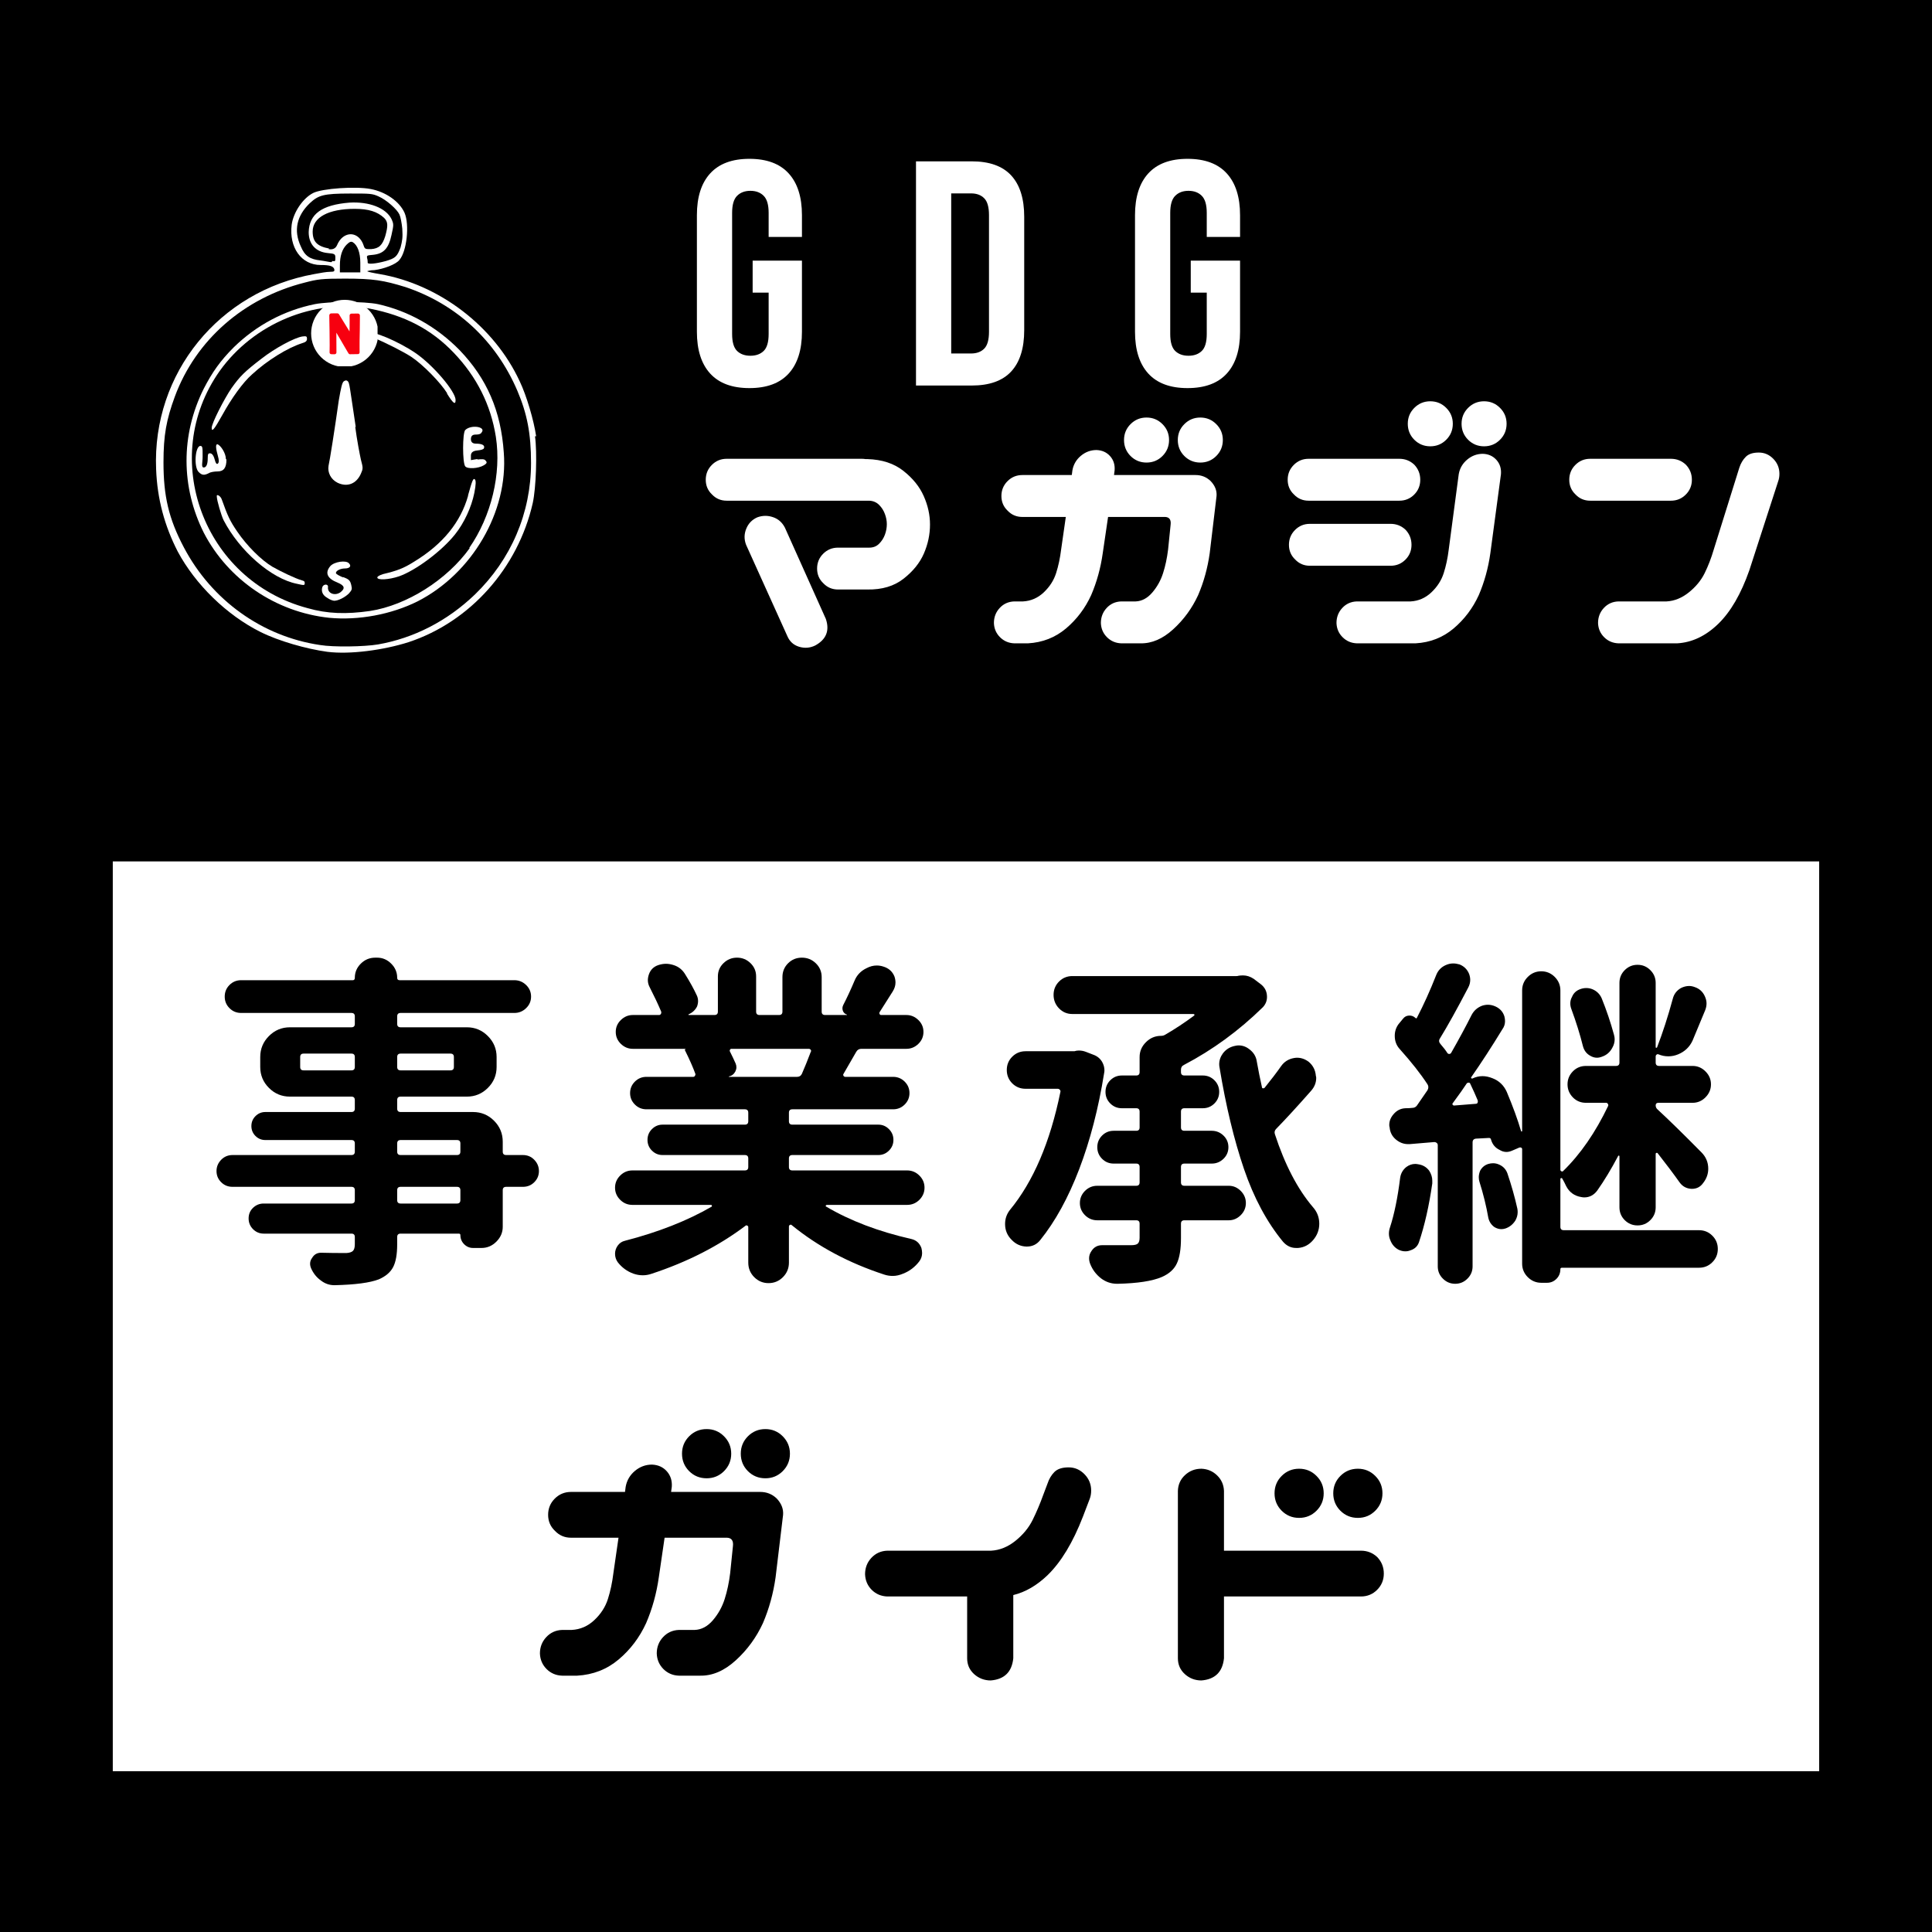
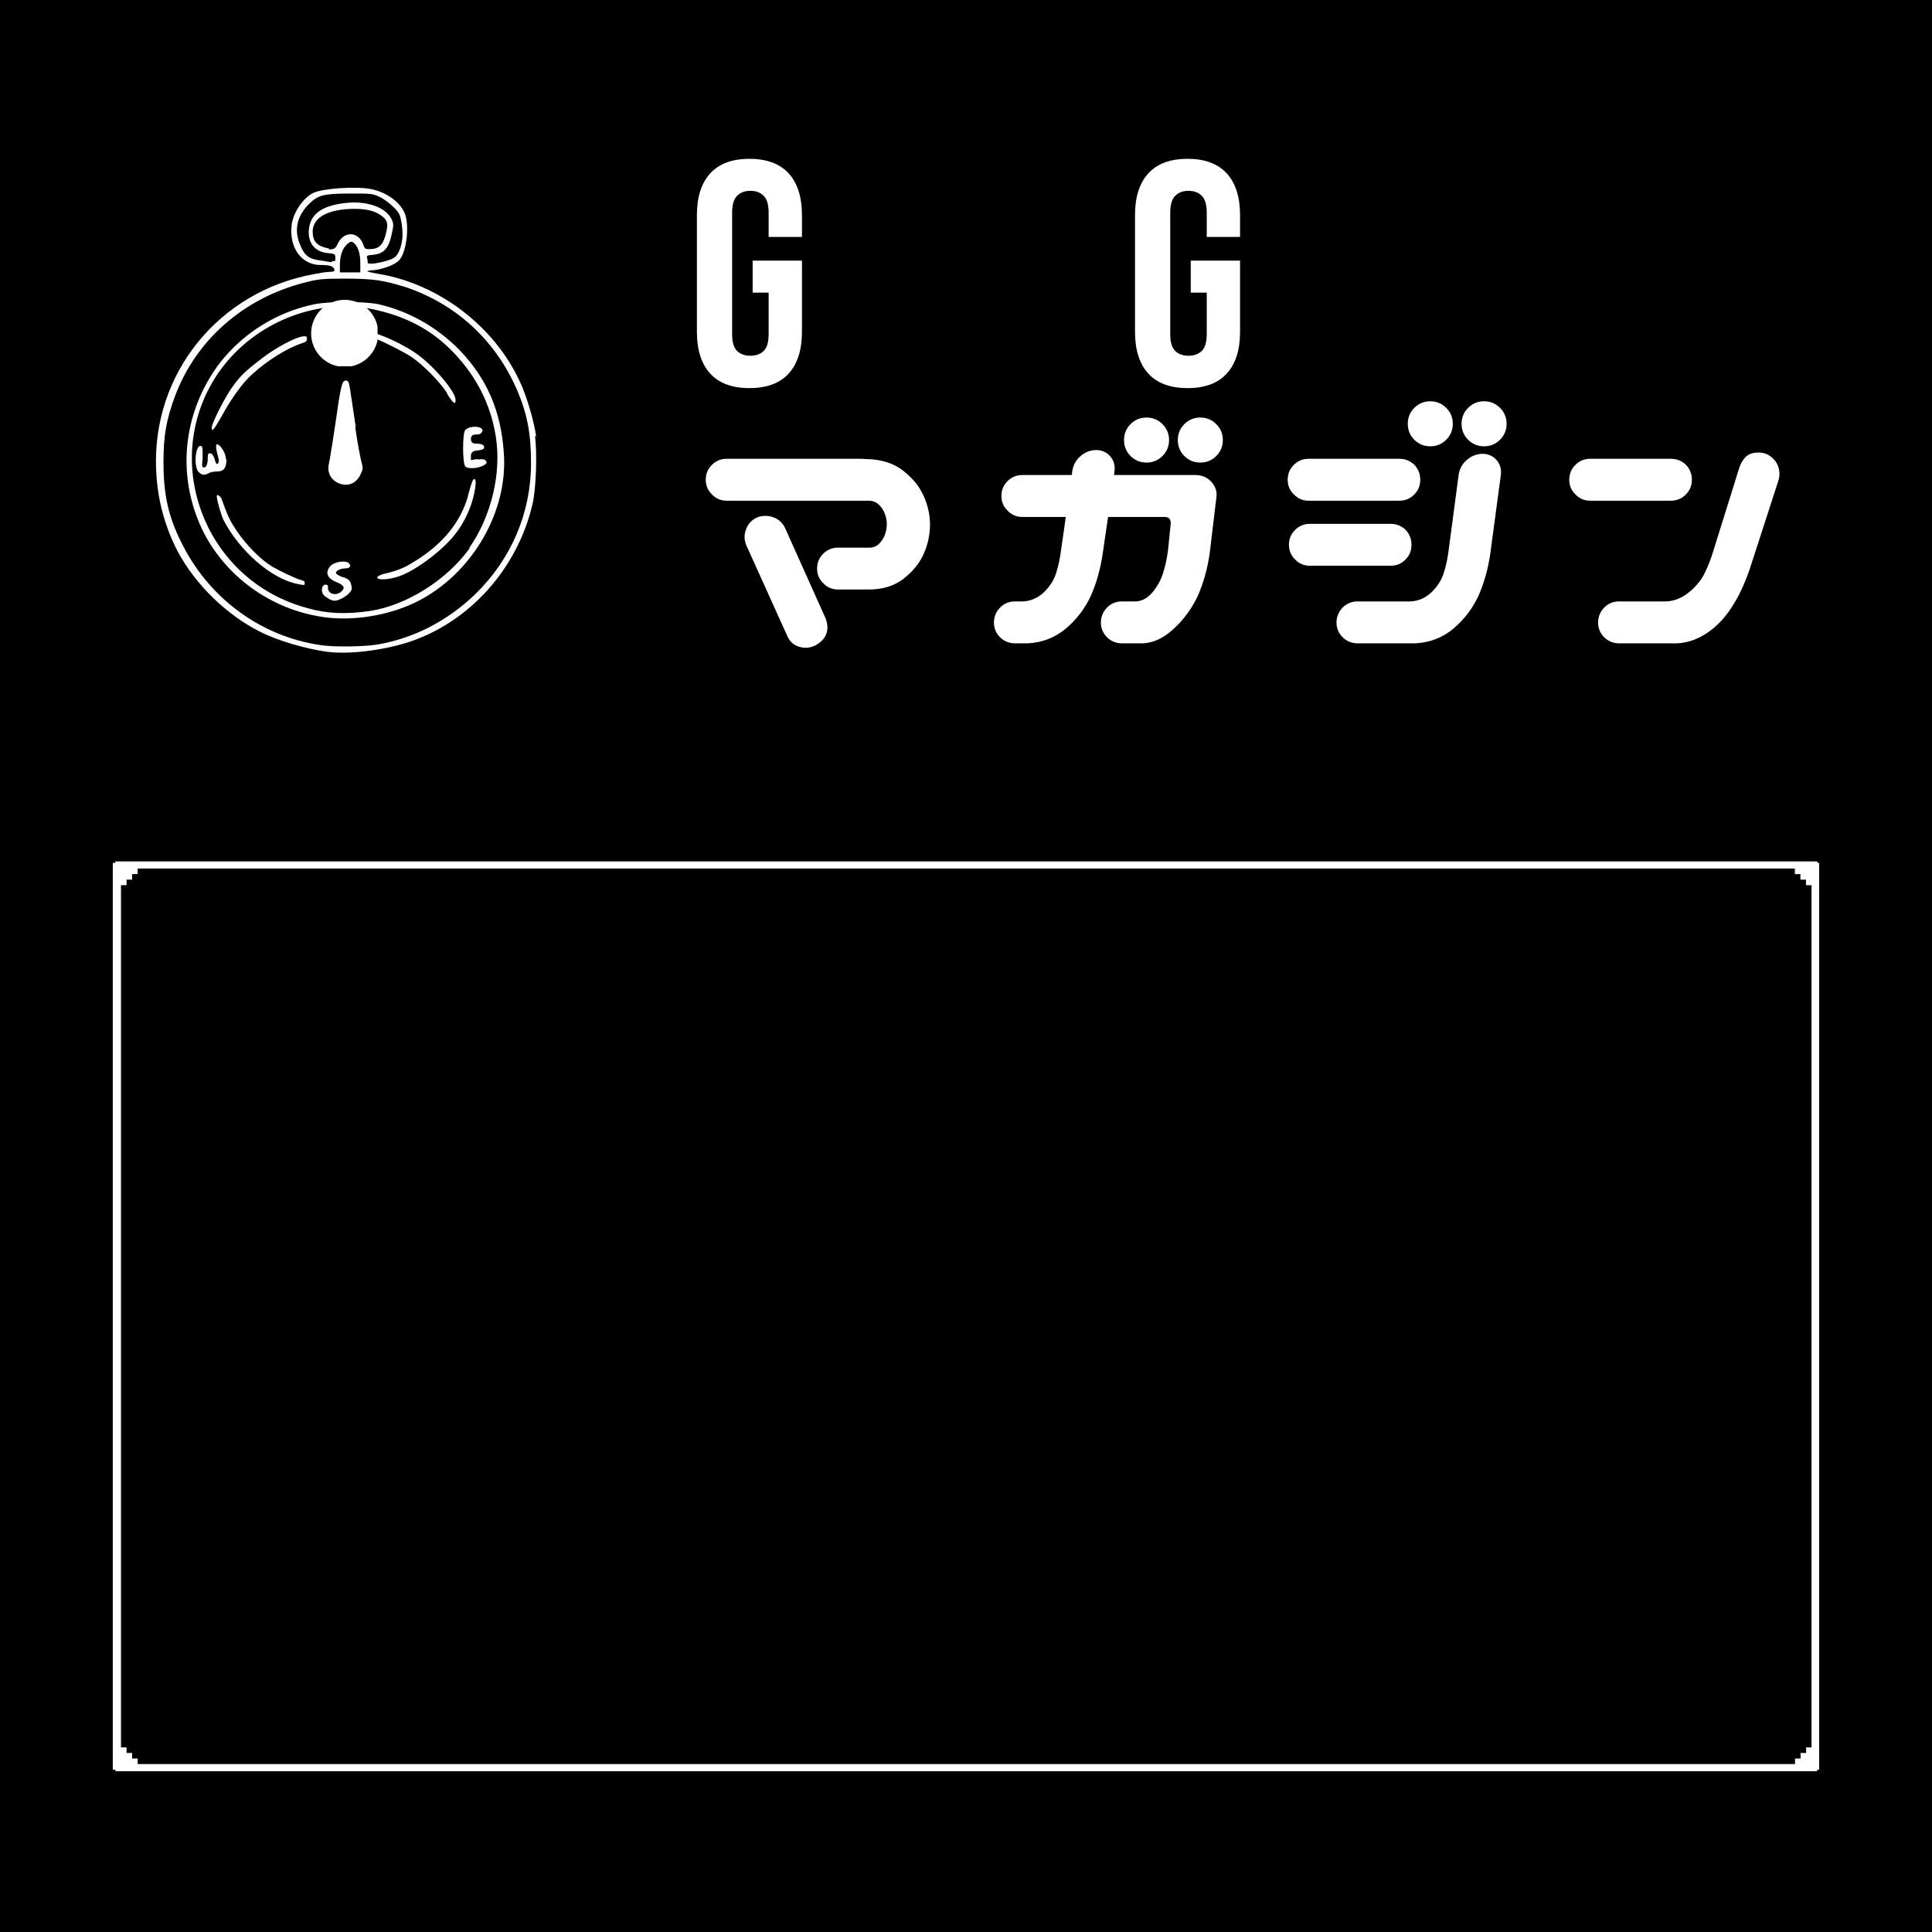
<svg xmlns="http://www.w3.org/2000/svg" width="800" zoomAndPan="magnify" viewBox="0 0 600 600" height="800" preserveAspectRatio="xMidYMid meet" version="1.0">
  <defs>
    <g />
    <clipPath id="de06eb86cd">
-       <path d="M 27.68 260.164 L 572.32 260.164 L 572.32 557.418 L 27.68 557.418 Z M 27.68 260.164 " clip-rule="nonzero" />
-     </clipPath>
+       </clipPath>
    <clipPath id="bce83591bb">
      <path d="M 26.777 259.266 L 573.211 259.266 L 573.211 558.316 L 26.777 558.316 Z M 26.777 259.266 " clip-rule="nonzero" />
    </clipPath>
    <clipPath id="30fc885421">
      <path d="M 0.238 0.078 L 118.559 0.078 L 118.559 144.801 L 0.238 144.801 Z M 0.238 0.078 " clip-rule="nonzero" />
    </clipPath>
    <clipPath id="b47fa1b398">
      <path d="M 48.621 35.113 L 69.254 35.113 L 69.254 55.742 L 48.621 55.742 Z M 48.621 35.113 " clip-rule="nonzero" />
    </clipPath>
    <clipPath id="35bf47abff">
      <path d="M 54.262 39.316 L 63.781 39.316 L 63.781 52.012 L 54.262 52.012 Z M 54.262 39.316 " clip-rule="nonzero" />
    </clipPath>
    <clipPath id="108896ffb2">
      <rect x="0" width="119" y="0" height="145" />
    </clipPath>
  </defs>
  <rect x="-60" width="720" fill="#ffffff" y="-60" height="720" fill-opacity="1" />
  <rect x="-60" width="720" fill="#000000" y="-60" height="720" fill-opacity="1" />
  <g clip-path="url(#de06eb86cd)">
-     <path fill="#ffffff" d="M 571.297 271.43 L 571.297 267.949 L 569.57 267.949 L 569.57 266.223 L 567.848 266.223 L 567.848 264.5 L 566.121 264.5 L 566.121 262.773 L 564.395 262.773 L 564.395 260.988 L 560.918 260.988 L 560.918 259.266 L 39.273 259.266 L 39.273 260.988 L 35.797 260.988 L 35.797 262.715 L 34.07 262.715 L 34.07 264.441 L 32.344 264.441 L 32.344 266.164 L 30.621 266.164 L 30.621 267.891 L 28.836 267.891 L 28.836 271.371 L 27.109 271.371 L 27.109 546.152 L 28.836 546.152 L 28.836 549.633 L 30.562 549.633 L 30.562 551.355 L 32.285 551.355 L 32.285 553.082 L 34.012 553.082 L 34.012 554.809 L 35.738 554.809 L 35.738 556.531 L 39.219 556.531 L 39.219 558.258 L 560.887 558.258 L 560.887 556.531 L 564.367 556.531 L 564.367 554.809 L 566.094 554.809 L 566.094 553.082 L 567.816 553.082 L 567.816 551.355 L 569.543 551.355 L 569.543 549.633 L 571.27 549.633 L 571.27 546.152 L 572.992 546.152 L 572.992 271.43 L 571.27 271.43 Z M 566.094 267.949 L 566.094 269.676 Z M 566.094 549.602 L 566.094 547.879 Z M 566.094 549.602 " fill-opacity="1" fill-rule="nonzero" />
-   </g>
+     </g>
  <path fill="#ffffff" d="M 567.848 273.184 L 567.848 269.703 L 566.121 269.703 L 566.121 267.977 L 564.395 267.977 L 564.395 266.254 L 562.672 266.254 L 562.672 264.527 L 559.191 264.527 L 559.191 262.801 L 41.027 262.801 L 41.027 264.527 L 37.551 264.527 L 37.551 266.254 L 35.824 266.254 L 35.824 267.977 L 34.098 267.977 L 34.098 269.703 L 32.375 269.703 L 32.375 273.184 L 30.648 273.184 L 30.648 544.398 L 32.375 544.398 L 32.375 547.879 L 34.098 547.879 L 34.098 549.602 L 35.824 549.602 L 35.824 551.328 L 37.551 551.328 L 37.551 553.055 L 41.027 553.055 L 41.027 554.777 L 559.133 554.777 L 559.133 553.055 L 562.613 553.055 L 562.613 551.328 L 564.34 551.328 L 564.34 549.602 L 566.062 549.602 L 566.062 547.879 L 567.789 547.879 L 567.789 544.398 L 569.516 544.398 L 569.516 273.184 L 567.789 273.184 Z M 562.641 542.672 L 560.918 542.672 L 560.918 544.398 L 559.191 544.398 L 559.191 546.125 L 557.465 546.125 L 557.465 547.848 L 42.754 547.848 L 42.754 546.125 L 41.027 546.125 L 41.027 544.398 L 39.305 544.398 L 39.305 542.672 L 37.578 542.672 L 37.578 274.906 L 39.305 274.906 L 39.305 273.184 L 41.027 273.184 L 41.027 271.457 L 42.754 271.457 L 42.754 269.73 L 557.41 269.73 L 557.41 271.457 L 559.133 271.457 L 559.133 273.184 L 560.859 273.184 L 560.859 274.906 L 562.586 274.906 L 562.586 542.672 Z M 562.641 542.672 " fill-opacity="1" fill-rule="nonzero" />
  <g clip-path="url(#bce83591bb)">
    <path stroke-linecap="butt" transform="matrix(0.75, 0, 0, 0.75, 26.778, 259.265)" fill="none" stroke-linejoin="miter" d="M -0.001 0.001 L -0.001 398.736 L 728.577 398.736 L 728.577 0.001 L -0.001 0.001 " stroke="#000000" stroke-width="22" stroke-opacity="1" stroke-miterlimit="4" />
  </g>
  <g fill="#ffffff" fill-opacity="1">
    <g transform="translate(213.35, 119.731)">
      <g>
        <path d="M 20.391 -38.781 L 35.703 -38.781 L 35.703 -16.703 C 35.703 -11.066 34.328 -6.738 31.578 -3.719 C 28.828 -0.707 24.766 0.797 19.391 0.797 C 14.023 0.797 9.961 -0.707 7.203 -3.719 C 4.453 -6.738 3.078 -11.066 3.078 -16.703 L 3.078 -52.906 C 3.078 -58.539 4.453 -62.863 7.203 -65.875 C 9.961 -68.895 14.023 -70.406 19.391 -70.406 C 24.766 -70.406 28.828 -68.895 31.578 -65.875 C 34.328 -62.863 35.703 -58.539 35.703 -52.906 L 35.703 -46.141 L 25.359 -46.141 L 25.359 -53.609 C 25.359 -56.129 24.844 -57.898 23.812 -58.922 C 22.789 -59.953 21.414 -60.469 19.688 -60.469 C 17.969 -60.469 16.594 -59.953 15.562 -58.922 C 14.531 -57.898 14.016 -56.129 14.016 -53.609 L 14.016 -16.016 C 14.016 -13.492 14.531 -11.734 15.562 -10.734 C 16.594 -9.742 17.969 -9.25 19.688 -9.25 C 21.414 -9.25 22.789 -9.742 23.812 -10.734 C 24.844 -11.734 25.359 -13.492 25.359 -16.016 L 25.359 -28.844 L 20.391 -28.844 Z M 20.391 -38.781 " />
      </g>
    </g>
  </g>
  <g fill="#ffffff" fill-opacity="1">
    <g transform="translate(280.485, 119.731)">
      <g>
-         <path d="M 3.984 -69.625 L 21.281 -69.625 C 26.781 -69.625 30.875 -68.16 33.562 -65.234 C 36.25 -62.316 37.594 -58.039 37.594 -52.406 L 37.594 -17.203 C 37.594 -11.566 36.25 -7.289 33.562 -4.375 C 30.875 -1.457 26.781 0 21.281 0 L 3.984 0 Z M 14.922 -59.672 L 14.922 -9.953 L 21.078 -9.953 C 22.805 -9.953 24.164 -10.445 25.156 -11.438 C 26.156 -12.426 26.656 -14.18 26.656 -16.703 L 26.656 -52.906 C 26.656 -55.426 26.156 -57.18 25.156 -58.172 C 24.164 -59.172 22.805 -59.672 21.078 -59.672 Z M 14.922 -59.672 " />
-       </g>
+         </g>
    </g>
  </g>
  <g fill="#ffffff" fill-opacity="1">
    <g transform="translate(349.409, 119.731)">
      <g>
        <path d="M 20.391 -38.781 L 35.703 -38.781 L 35.703 -16.703 C 35.703 -11.066 34.328 -6.738 31.578 -3.719 C 28.828 -0.707 24.766 0.797 19.391 0.797 C 14.023 0.797 9.961 -0.707 7.203 -3.719 C 4.453 -6.738 3.078 -11.066 3.078 -16.703 L 3.078 -52.906 C 3.078 -58.539 4.453 -62.863 7.203 -65.875 C 9.961 -68.895 14.023 -70.406 19.391 -70.406 C 24.766 -70.406 28.828 -68.895 31.578 -65.875 C 34.328 -62.863 35.703 -58.539 35.703 -52.906 L 35.703 -46.141 L 25.359 -46.141 L 25.359 -53.609 C 25.359 -56.129 24.844 -57.898 23.812 -58.922 C 22.789 -59.953 21.414 -60.469 19.688 -60.469 C 17.969 -60.469 16.594 -59.953 15.562 -58.922 C 14.531 -57.898 14.016 -56.129 14.016 -53.609 L 14.016 -16.016 C 14.016 -13.492 14.531 -11.734 15.562 -10.734 C 16.594 -9.742 17.969 -9.25 19.688 -9.25 C 21.414 -9.25 22.789 -9.742 23.812 -10.734 C 24.844 -11.734 25.359 -13.492 25.359 -16.016 L 25.359 -28.844 L 20.391 -28.844 Z M 20.391 -38.781 " />
      </g>
    </g>
  </g>
  <g fill="#ffffff" fill-opacity="1">
    <g transform="translate(213.35, 199.981)">
      <g>
        <path d="M 5.828 -50.984 C 5.828 -52.797 6.457 -54.332 7.719 -55.594 C 8.977 -56.863 10.516 -57.5 12.328 -57.5 L 54.297 -57.5 C 54.68 -57.5 55.066 -57.469 55.453 -57.406 L 56.047 -57.406 C 60.578 -57.27 64.297 -56.051 67.203 -53.75 C 70.117 -51.457 72.223 -48.852 73.516 -45.938 C 74.816 -43.02 75.469 -40.07 75.469 -37.094 C 75.469 -33.988 74.832 -30.977 73.562 -28.062 C 72.301 -25.156 70.195 -22.551 67.25 -20.25 C 64.312 -17.945 60.578 -16.832 56.047 -16.906 L 46.906 -16.906 C 45.094 -16.906 43.57 -17.551 42.344 -18.844 C 41.051 -20.07 40.406 -21.594 40.406 -23.406 C 40.406 -25.219 41.035 -26.754 42.297 -28.016 C 43.555 -29.273 45.094 -29.906 46.906 -29.906 L 56.625 -29.906 C 57.852 -29.906 58.867 -30.312 59.672 -31.125 C 60.484 -31.938 61.082 -32.875 61.469 -33.938 C 61.863 -35.008 62.062 -36.098 62.062 -37.203 C 62.062 -38.234 61.863 -39.281 61.469 -40.344 C 61.082 -41.414 60.484 -42.359 59.672 -43.172 C 58.867 -43.984 57.852 -44.422 56.625 -44.484 L 12.328 -44.484 C 10.516 -44.484 8.992 -45.129 7.766 -46.422 C 6.473 -47.648 5.828 -49.172 5.828 -50.984 Z M 21.859 -39.328 C 23.473 -39.91 25.086 -39.926 26.703 -39.375 C 28.328 -38.832 29.562 -37.75 30.406 -36.125 L 43.125 -7.766 C 44.352 -4.141 43.25 -1.391 39.812 0.484 C 38.195 1.266 36.531 1.395 34.812 0.875 C 33.102 0.352 31.891 -0.742 31.172 -2.422 L 18.359 -30.781 C 17.711 -32.469 17.727 -34.133 18.406 -35.781 C 19.082 -37.438 20.234 -38.617 21.859 -39.328 Z M 21.859 -39.328 " />
      </g>
    </g>
  </g>
  <g fill="#ffffff" fill-opacity="1">
    <g transform="translate(305.169, 199.981)">
      <g>
        <path d="M 5.828 -45.938 C 5.828 -47.75 6.457 -49.285 7.719 -50.547 C 8.977 -51.816 10.516 -52.453 12.328 -52.453 L 27.688 -52.453 L 27.875 -53.906 C 28.195 -55.719 29.07 -57.223 30.5 -58.422 C 31.926 -59.617 33.547 -60.219 35.359 -60.219 C 37.098 -60.156 38.504 -59.523 39.578 -58.328 C 40.648 -57.129 41.117 -55.656 40.984 -53.906 L 40.797 -52.453 L 66.141 -52.453 C 67.953 -52.453 69.504 -51.832 70.797 -50.594 C 72.16 -49.176 72.773 -47.625 72.641 -45.938 L 70.516 -28.172 C 69.867 -23.566 68.672 -19.227 66.922 -15.156 C 65.035 -11.07 62.457 -7.539 59.188 -4.562 C 55.926 -1.582 52.547 -0.125 49.047 -0.188 L 43.031 -0.188 C 41.281 -0.258 39.805 -0.895 38.609 -2.094 C 37.41 -3.289 36.781 -4.758 36.719 -6.5 C 36.719 -8.32 37.316 -9.879 38.516 -11.172 C 39.711 -12.461 41.219 -13.141 43.031 -13.203 L 47.5 -13.203 C 49.438 -13.273 51.164 -14.195 52.688 -15.969 C 54.207 -17.75 55.32 -19.754 56.031 -21.984 C 56.75 -24.223 57.27 -26.672 57.594 -29.328 L 58.375 -37 C 58.562 -38.551 58.008 -39.363 56.719 -39.438 L 38.953 -39.438 L 37.297 -28.172 C 36.648 -23.566 35.453 -19.227 33.703 -15.156 C 31.828 -11.07 29.219 -7.617 25.875 -4.797 C 22.539 -1.984 18.609 -0.445 14.078 -0.188 L 9.812 -0.188 C 8.062 -0.258 6.586 -0.895 5.391 -2.094 C 4.191 -3.289 3.562 -4.758 3.5 -6.5 C 3.5 -8.32 4.098 -9.879 5.297 -11.172 C 6.492 -12.461 8 -13.141 9.812 -13.203 L 12.531 -13.203 C 14.988 -13.336 17.141 -14.273 18.984 -16.016 C 20.828 -17.766 22.102 -19.754 22.812 -21.984 C 23.531 -24.223 24.051 -26.672 24.375 -29.328 L 25.828 -39.438 L 12.328 -39.438 C 10.516 -39.438 8.992 -40.082 7.766 -41.375 C 6.473 -42.602 5.828 -44.125 5.828 -45.938 Z M 43.906 -63.328 C 43.906 -65.266 44.582 -66.91 45.938 -68.266 C 47.301 -69.629 48.953 -70.312 50.891 -70.312 C 52.836 -70.312 54.488 -69.629 55.844 -68.266 C 57.207 -66.91 57.891 -65.266 57.891 -63.328 C 57.891 -61.379 57.207 -59.723 55.844 -58.359 C 54.488 -57.004 52.836 -56.328 50.891 -56.328 C 48.953 -56.328 47.301 -57.004 45.938 -58.359 C 44.582 -59.723 43.906 -61.379 43.906 -63.328 Z M 60.609 -63.328 C 60.609 -65.266 61.285 -66.91 62.641 -68.266 C 64.004 -69.629 65.656 -70.312 67.594 -70.312 C 69.539 -70.312 71.191 -69.629 72.547 -68.266 C 73.91 -66.91 74.594 -65.266 74.594 -63.328 C 74.594 -61.379 73.91 -59.723 72.547 -58.359 C 71.191 -57.004 69.539 -56.328 67.594 -56.328 C 65.656 -56.328 64.004 -57.004 62.641 -58.359 C 61.285 -59.723 60.609 -61.379 60.609 -63.328 Z M 60.609 -63.328 " />
      </g>
    </g>
  </g>
  <g fill="#ffffff" fill-opacity="1">
    <g transform="translate(394.074, 199.981)">
      <g>
        <path d="M 5.828 -50.984 C 5.828 -52.797 6.457 -54.332 7.719 -55.594 C 8.977 -56.863 10.516 -57.5 12.328 -57.5 L 40.5 -57.5 C 42.312 -57.5 43.863 -56.883 45.156 -55.656 C 46.383 -54.352 47 -52.797 47 -50.984 C 47 -49.172 46.367 -47.633 45.109 -46.375 C 43.848 -45.113 42.312 -44.484 40.5 -44.484 L 12.328 -44.484 C 10.516 -44.484 8.992 -45.129 7.766 -46.422 C 6.473 -47.648 5.828 -49.172 5.828 -50.984 Z M 6.219 -30.781 C 6.219 -32.594 6.848 -34.129 8.109 -35.391 C 9.367 -36.66 10.906 -37.297 12.719 -37.297 L 37.781 -37.297 C 39.594 -37.297 41.145 -36.68 42.438 -35.453 C 43.664 -34.148 44.281 -32.594 44.281 -30.781 C 44.281 -28.969 43.648 -27.43 42.391 -26.172 C 41.129 -24.91 39.594 -24.281 37.781 -24.281 L 12.719 -24.281 C 10.906 -24.281 9.383 -24.926 8.156 -26.219 C 6.863 -27.445 6.219 -28.969 6.219 -30.781 Z M 66.438 -59.047 C 68.176 -58.984 69.582 -58.352 70.656 -57.156 C 71.727 -55.957 72.195 -54.484 72.062 -52.734 L 68.766 -28.172 C 68.117 -23.566 66.922 -19.227 65.172 -15.156 C 63.297 -11.07 60.688 -7.617 57.344 -4.797 C 54.008 -1.984 50.078 -0.445 45.547 -0.188 L 27.297 -0.188 C 25.547 -0.258 24.07 -0.895 22.875 -2.094 C 21.676 -3.289 21.047 -4.758 20.984 -6.5 C 20.984 -8.32 21.582 -9.879 22.781 -11.172 C 23.977 -12.461 25.484 -13.141 27.297 -13.203 L 44 -13.203 C 46.457 -13.336 48.609 -14.273 50.453 -16.016 C 52.297 -17.766 53.57 -19.754 54.281 -21.984 C 55 -24.223 55.52 -26.672 55.844 -29.328 L 58.953 -52.734 C 59.273 -54.547 60.148 -56.051 61.578 -57.25 C 63.004 -58.445 64.625 -59.047 66.438 -59.047 Z M 43.125 -68.375 C 43.125 -70.312 43.801 -71.957 45.156 -73.312 C 46.52 -74.676 48.172 -75.359 50.109 -75.359 C 52.055 -75.359 53.707 -74.676 55.062 -73.312 C 56.426 -71.957 57.109 -70.312 57.109 -68.375 C 57.109 -66.426 56.426 -64.77 55.062 -63.406 C 53.707 -62.051 52.055 -61.375 50.109 -61.375 C 48.172 -61.375 46.52 -62.051 45.156 -63.406 C 43.801 -64.77 43.125 -66.426 43.125 -68.375 Z M 59.828 -68.375 C 59.828 -70.312 60.504 -71.957 61.859 -73.312 C 63.223 -74.676 64.875 -75.359 66.812 -75.359 C 68.758 -75.359 70.41 -74.676 71.766 -73.312 C 73.129 -71.957 73.812 -70.312 73.812 -68.375 C 73.812 -66.426 73.129 -64.77 71.766 -63.406 C 70.41 -62.051 68.758 -61.375 66.812 -61.375 C 64.875 -61.375 63.223 -62.051 61.859 -63.406 C 60.504 -64.77 59.828 -66.426 59.828 -68.375 Z M 59.828 -68.375 " />
      </g>
    </g>
  </g>
  <g fill="#ffffff" fill-opacity="1">
    <g transform="translate(481.522, 199.981)">
      <g>
        <path d="M 5.828 -50.984 C 5.828 -52.797 6.457 -54.332 7.719 -55.594 C 8.977 -56.863 10.516 -57.5 12.328 -57.5 L 37.391 -57.5 C 39.203 -57.5 40.754 -56.883 42.047 -55.656 C 43.285 -54.352 43.906 -52.797 43.906 -50.984 C 43.906 -49.172 43.27 -47.633 42 -46.375 C 40.738 -45.113 39.203 -44.484 37.391 -44.484 L 12.328 -44.484 C 10.516 -44.484 8.992 -45.129 7.766 -46.422 C 6.473 -47.648 5.828 -49.172 5.828 -50.984 Z M 70.703 -50.5 L 61.766 -22.922 C 59.18 -15.535 55.945 -9.961 52.062 -6.203 C 48.176 -2.453 43.93 -0.445 39.328 -0.188 L 21.078 -0.188 C 19.328 -0.258 17.852 -0.895 16.656 -2.094 C 15.457 -3.289 14.828 -4.758 14.766 -6.5 C 14.766 -8.32 15.363 -9.879 16.562 -11.172 C 17.758 -12.461 19.266 -13.141 21.078 -13.203 L 36.031 -13.203 C 38.488 -13.336 40.801 -14.273 42.969 -16.016 C 45.145 -17.766 46.781 -19.754 47.875 -21.984 C 48.977 -24.223 49.922 -26.672 50.703 -29.328 L 58.656 -54.781 C 59.113 -56.133 59.781 -57.25 60.656 -58.125 C 61.531 -59 62.875 -59.438 64.688 -59.438 C 66.438 -59.438 67.941 -58.785 69.203 -57.484 C 70.461 -56.191 71.094 -54.641 71.094 -52.828 C 71.094 -51.992 70.961 -51.219 70.703 -50.5 Z M 70.703 -50.5 " />
      </g>
    </g>
  </g>
  <g transform="matrix(1, 0, 0, 1, 48, 58)">
    <g clip-path="url(#108896ffb2)">
      <path fill="#ffffff" d="M 94.723 50.719 C 94.738 50.738 94.75 50.754 94.77 50.77 C 94.809 50.816 94.855 50.852 94.898 50.895 Z M 94.723 50.719 " fill-opacity="1" fill-rule="nonzero" />
      <path fill="#ffffff" d="M 94.77 50.77 C 87.57 43.445 78.812 38.551 69.355 36.449 C 64.953 35.57 54.383 35.57 49.805 36.449 C 40.293 38.387 31.66 42.969 24.617 49.84 C 20.387 54.066 17.922 57.59 15.281 62.699 C 8.059 77.141 8.234 93.348 15.281 107.438 C 22.855 122.059 37.648 132.098 54.207 133.859 C 63.367 134.742 73.586 132.805 81.688 128.754 C 98.598 120.121 109.871 100.922 108.461 82.602 C 107.582 69.594 103.191 59.566 94.766 50.77 Z M 97.895 112.195 C 90.848 122.059 78.34 129.984 66.891 131.746 C 59.492 132.801 53.68 132.625 47.516 130.863 C 15.105 122.234 1.188 84.184 20.211 57.234 C 30.781 42.438 49.629 34.688 66.891 37.859 C 77.637 39.973 85.914 44.199 92.961 51.598 C 100.008 58.996 104.41 67.629 105.996 77.668 C 107.758 89.117 104.586 102.328 97.715 112.191 L 97.895 112.191 Z M 97.895 112.195 " fill-opacity="1" fill-rule="nonzero" />
      <path fill="#ffffff" d="M 58.438 121.176 L 58.613 121.355 C 57.379 120.824 56.32 120.297 56.32 119.945 C 56.32 119.238 57.73 118.535 59.141 118.535 C 60.551 118.535 61.254 117.832 60.375 116.949 C 59.492 115.895 55.793 116.422 54.562 117.832 C 52.801 119.945 53.68 121.707 56.852 122.938 C 58.965 123.82 59.316 124.699 57.73 125.934 C 55.969 127.168 53.68 126.285 53.855 124.348 C 54.031 123.293 52.445 123.293 52.094 124.348 C 51.742 125.582 52.094 126.812 53.68 127.695 C 54.383 128.223 55.441 128.574 55.793 128.574 C 57.027 128.574 59.141 127.52 60.375 126.285 C 61.254 125.23 61.43 125.055 61.078 123.645 C 60.727 122.234 60.375 121.883 58.438 121.176 Z M 58.438 121.176 " fill-opacity="1" fill-rule="nonzero" />
      <path fill="#ffffff" d="M 45.754 122.234 C 43.816 121.707 39.059 119.414 36.594 118.008 C 33.07 115.895 28.668 111.488 25.672 107.086 C 23.383 103.738 22.676 102.152 20.914 97.219 C 20.562 95.988 19.152 95.281 19.328 96.164 C 19.328 97.398 20.738 102.152 21.445 103.562 C 26.375 113.074 36.242 121.707 44.168 123.293 C 46.457 123.82 46.633 123.82 46.633 123.113 C 46.633 122.41 46.281 122.41 45.75 122.234 Z M 45.754 122.234 " fill-opacity="1" fill-rule="nonzero" />
      <path fill="#ffffff" d="M 97.363 95.812 L 97.363 95.988 C 95.074 104.094 89.613 110.961 80.629 116.422 C 77.281 118.535 75.344 119.238 70.941 120.297 C 69.883 120.648 69.18 121 69.18 121.355 C 69.18 122.234 72.703 122.059 75.875 121 C 80.98 119.238 89.086 113.25 93.312 107.965 C 96.133 104.441 98.422 99.512 99.301 95.105 C 99.832 92.465 99.832 91.23 99.477 90.879 C 98.949 90.352 98.598 91.406 97.363 95.812 Z M 97.363 95.812 " fill-opacity="1" fill-rule="nonzero" />
      <path fill="#ffffff" d="M 62.312 74.5 L 62.488 74.676 C 60.551 61.816 60.551 60.934 60.02 60.406 C 59.668 60.055 59.316 60.055 58.789 60.406 C 58.258 60.758 57.906 62.344 57.203 66.395 C 55.969 75.203 54.383 85.242 54.031 86.652 C 53.68 88.766 54.738 90.879 56.852 91.938 C 59.844 93.344 62.664 92.289 64.074 89.117 C 64.777 87.531 64.777 87.355 64.074 84.715 C 63.719 83.129 62.84 78.547 62.312 74.496 Z M 62.312 74.5 " fill-opacity="1" fill-rule="nonzero" />
      <path fill="#ffffff" d="M 22.324 84.715 L 22.148 84.539 C 22.148 82.777 20.566 80.312 19.508 79.961 C 18.922 79.961 18.98 81.191 19.684 83.66 C 20.035 84.891 20.035 85.598 19.684 85.949 C 19.332 86.301 18.98 85.949 18.625 84.539 C 18.273 83.305 17.746 82.777 17.219 82.777 C 16.688 82.777 16.512 82.953 16.512 84.363 C 16.512 85.949 16.16 87.18 15.281 87.18 C 14.398 87.18 14.926 85.598 14.926 83.836 C 14.926 81.016 14.926 80.488 14.223 80.488 C 12.637 80.488 12.109 87.004 13.695 88.59 C 14.75 89.648 15.457 89.648 16.867 88.941 C 17.395 88.59 18.625 88.414 19.508 88.414 C 21.445 88.414 22.324 87.359 22.324 84.715 Z M 22.324 84.715 " fill-opacity="1" fill-rule="nonzero" />
      <path fill="#ffffff" d="M 100.184 84.715 L 100.359 84.539 L 98.246 84.891 L 98.246 83.48 C 98.246 82.543 98.891 82.016 100.184 81.898 C 101.473 81.781 102.18 81.543 102.297 81.191 C 102.648 80.312 101.77 79.781 99.832 79.781 C 98.773 79.781 98.246 79.312 98.246 78.375 C 98.246 77.434 98.715 76.965 99.652 76.965 C 101.062 76.965 101.414 76.613 101.594 76.262 C 103 74.5 98.246 73.793 96.484 75.555 C 95.602 76.438 95.602 85.773 96.484 86.828 C 97.188 87.711 100.535 87.535 102.297 86.477 C 103.176 85.949 103.352 85.598 102.824 85.066 C 102.473 84.539 101.77 84.539 100.184 84.715 Z M 100.184 84.715 " fill-opacity="1" fill-rule="nonzero" />
      <path fill="#ffffff" d="M 45.93 46.492 C 43.465 46.844 37.297 50.191 33.246 53.363 C 27.961 57.414 26.551 58.82 23.91 62.52 C 21.621 65.867 17.746 73.441 17.746 74.852 C 17.746 76.262 18.449 75.559 21.09 70.801 C 23.91 65.691 27.434 60.762 30.25 58.293 C 35.008 53.891 41.348 50.016 45.754 48.605 C 46.984 48.254 47.34 47.902 47.34 47.195 C 47.34 46.492 47.164 46.316 45.93 46.492 Z M 45.93 46.492 " fill-opacity="1" fill-rule="nonzero" />
      <path fill="#ffffff" d="M 90.848 64.105 L 90.848 64.281 C 92.609 67.102 93.488 67.98 93.488 66.219 C 93.488 63.578 86.441 55.297 80.98 51.598 C 75.52 47.898 67.418 44.551 66.363 45.434 C 66.008 45.785 66.363 46.137 67.945 46.844 C 72.527 48.781 77.281 51.246 79.75 52.832 C 83.449 55.297 88.91 60.934 90.848 64.105 Z M 90.848 64.105 " fill-opacity="1" fill-rule="nonzero" />
      <path fill="#ffffff" d="M 56.32 47.902 L 56.145 48.078 L 56.145 45.434 C 56.32 45.434 57.73 48.254 57.73 48.254 C 58.438 49.84 59.492 51.246 60.02 51.777 C 60.727 52.305 61.078 52.305 61.605 51.777 C 62.137 51.426 62.137 50.191 61.957 45.609 C 61.781 39.621 61.605 39.094 60.727 39.094 C 59.844 39.094 59.668 40.328 59.668 43.496 L 59.668 45.965 L 58.789 44.027 C 57.555 41.207 55.793 39.27 54.914 39.621 C 54.562 39.621 54.207 40.68 54.031 41.734 C 53.68 44.203 54.031 50.719 54.738 51.07 C 55.441 51.602 55.969 50.543 56.32 47.902 Z M 56.32 47.902 " fill-opacity="1" fill-rule="nonzero" />
      <g clip-path="url(#30fc885421)">
        <path fill="#ffffff" d="M 118.148 77.492 L 118.504 77.492 C 117.797 72.562 115.508 64.809 113.395 60.406 C 105.469 43.32 88.383 30.285 69.887 27.113 C 67.773 26.762 66.188 26.41 66.012 26.234 C 66.012 26.234 66.891 25.883 68.301 25.883 C 71.117 25.531 74.996 24.121 76.051 22.711 C 78.34 20.07 79.223 11.789 77.637 8.09 C 76.051 4.566 71.824 1.574 67.066 0.691 C 62.488 -0.188 52.094 0.516 49.277 1.926 C 46.105 3.512 43.109 7.914 42.582 11.789 C 41.703 18.836 45.578 24.297 51.566 24.297 C 54.383 24.297 55.441 24.648 55.793 25.531 C 55.969 26.234 55.793 26.41 54.559 26.41 C 53.328 26.41 51.566 26.762 49.629 27.113 C 20.035 32.398 -0.75 57.941 0.484 87.711 C 0.836 97.047 3.125 105.324 7.176 113.25 C 12.637 123.469 22.324 132.98 32.895 138.262 C 38.531 141.082 47.164 143.547 53.68 144.43 C 60.723 145.309 71.117 143.898 78.867 141.434 C 98.066 135.094 112.863 118.359 117.441 98.277 C 118.5 93.523 118.852 82.426 118.148 77.492 Z M 55.266 23.066 L 54.914 23.418 C 54.383 23.418 52.977 23.066 51.566 22.887 C 48.219 22.535 46.633 21.48 45.402 18.484 C 43.109 13.551 44.168 8.973 48.219 5.098 C 50.863 2.633 52.445 2.102 60.727 2.102 C 66.891 2.102 67.598 2.102 69.535 2.984 C 72 4.039 75.348 7.035 76.051 8.621 C 76.402 9.324 76.754 11.262 76.934 13.023 C 77.109 15.844 76.934 16.723 76.402 18.836 C 75.348 21.656 74.816 22.184 71.824 23.066 C 68.652 23.945 66.188 24.121 66.188 23.594 C 66.188 23.242 66.188 22.711 66.012 22.184 C 65.836 21.305 66.012 21.305 67.949 21.129 C 71.117 20.773 72.703 19.188 73.586 14.961 C 74.289 11.789 74.289 11.613 73.586 10.031 C 71.824 6.508 66.539 4.57 60.551 4.922 C 51.918 5.625 48.043 8.445 47.867 14.082 C 47.867 17.781 49.98 20.246 53.855 20.598 C 55.969 20.773 56.145 20.949 56.145 22.008 C 56.145 23.066 56.145 23.242 55.266 23.066 Z M 58.438 15.668 C 57.73 16.195 57.027 17.25 56.676 18.133 C 56.203 19.188 55.324 19.602 54.031 19.367 L 54.207 19.188 C 50.508 18.484 49.102 17.074 49.102 13.906 C 49.102 9.5 54.031 6.859 62.137 6.859 C 66.539 6.859 69.18 7.738 71.297 9.676 C 72.527 10.91 72.527 12.145 71.648 15.312 C 70.766 18.133 69.711 19.188 67.242 19.367 C 65.48 19.367 65.305 19.367 64.953 18.309 C 63.898 14.961 60.902 13.73 58.438 15.668 Z M 63.898 23.59 L 63.898 26.586 C 63.898 26.586 60.727 26.586 60.727 26.586 L 57.555 26.586 L 57.555 24.473 C 57.555 21.477 58.258 19.363 59.668 17.953 C 60.551 17.074 61.078 16.898 61.605 17.25 C 63.016 18.133 63.898 20.422 63.898 23.59 Z M 99.477 126.637 C 90.848 134.918 80.453 140.203 69.355 142.141 C 65.129 142.844 55.617 143.02 51.391 142.316 C 33.422 139.672 17.746 128.398 9.113 112.02 C 4.359 103.035 2.773 95.988 2.773 85.598 C 2.773 77.141 3.652 72.387 6.297 65.164 C 12.812 47.551 27.785 34.516 46.633 29.762 C 50.684 28.703 51.918 28.527 59.141 28.527 C 67.949 28.527 71.117 29.055 77.988 31.168 C 93.668 36.453 105.996 47.727 112.691 63.402 C 115.684 70.449 116.918 76.613 116.918 85.773 C 116.918 101.273 110.75 115.719 99.477 126.641 Z M 99.477 126.637 " fill-opacity="1" fill-rule="nonzero" />
      </g>
      <g clip-path="url(#b47fa1b398)">
        <path fill="#ffffff" d="M 69.477 45.539 C 69.477 46.223 69.41 46.898 69.273 47.57 C 69.141 48.242 68.945 48.895 68.68 49.527 C 68.418 50.16 68.098 50.762 67.719 51.328 C 67.336 51.898 66.906 52.426 66.422 52.91 C 65.938 53.395 65.41 53.828 64.84 54.207 C 64.273 54.586 63.672 54.906 63.039 55.172 C 62.406 55.434 61.754 55.629 61.082 55.762 C 60.41 55.898 59.734 55.965 59.051 55.965 C 58.363 55.965 57.688 55.898 57.016 55.762 C 56.344 55.629 55.691 55.434 55.059 55.172 C 54.426 54.906 53.824 54.586 53.258 54.207 C 52.688 53.828 52.16 53.395 51.676 52.91 C 51.191 52.426 50.762 51.898 50.379 51.328 C 50 50.762 49.68 50.16 49.418 49.527 C 49.156 48.895 48.957 48.242 48.824 47.57 C 48.691 46.898 48.621 46.223 48.621 45.539 C 48.621 44.852 48.691 44.176 48.824 43.504 C 48.957 42.832 49.156 42.18 49.418 41.547 C 49.68 40.914 50 40.312 50.379 39.746 C 50.762 39.176 51.191 38.648 51.676 38.164 C 52.16 37.68 52.688 37.25 53.258 36.867 C 53.824 36.488 54.426 36.168 55.059 35.906 C 55.691 35.645 56.344 35.445 57.016 35.312 C 57.688 35.18 58.363 35.113 59.051 35.113 C 59.734 35.113 60.41 35.18 61.082 35.312 C 61.754 35.445 62.406 35.645 63.039 35.906 C 63.672 36.168 64.273 36.488 64.84 36.867 C 65.41 37.25 65.938 37.68 66.422 38.164 C 66.906 38.648 67.336 39.176 67.719 39.746 C 68.098 40.312 68.418 40.914 68.68 41.547 C 68.945 42.18 69.141 42.832 69.273 43.504 C 69.41 44.176 69.477 44.852 69.477 45.539 Z M 69.477 45.539 " fill-opacity="1" fill-rule="nonzero" />
      </g>
      <path fill="#ffffff" d="M 59.051 54.969 C 53.844 54.969 49.617 50.742 49.617 45.539 C 49.617 40.332 53.844 36.105 59.051 36.105 C 64.254 36.105 68.48 40.332 68.48 45.539 C 68.48 50.742 64.254 54.969 59.051 54.969 Z M 59.051 36.34 C 53.969 36.34 49.852 40.457 49.852 45.539 C 49.852 50.617 53.984 54.734 59.051 54.734 C 64.129 54.734 68.246 50.602 68.246 45.539 C 68.246 40.457 64.129 36.34 59.051 36.34 Z M 59.051 36.34 " fill-opacity="1" fill-rule="nonzero" />
      <g clip-path="url(#35bf47abff)">
-         <path fill="#f7000f" d="M 56.02 52 C 56.051 51.996 56.082 51.988 56.113 51.977 L 56.137 51.965 C 56.145 51.965 56.152 51.961 56.16 51.957 C 56.176 51.949 56.191 51.941 56.203 51.934 C 56.234 51.914 56.258 51.895 56.285 51.875 L 56.258 51.84 C 56.258 51.84 56.258 51.836 56.262 51.836 C 56.27 51.848 56.281 51.859 56.293 51.871 C 56.32 51.844 56.348 51.812 56.371 51.781 C 56.379 51.773 56.383 51.766 56.391 51.758 C 56.395 51.746 56.402 51.738 56.406 51.73 C 56.418 51.711 56.426 51.695 56.434 51.676 C 56.441 51.656 56.449 51.637 56.457 51.621 C 56.457 51.609 56.461 51.598 56.465 51.59 C 56.469 51.578 56.469 51.57 56.473 51.559 C 56.477 51.531 56.48 51.5 56.48 51.473 L 56.484 51.473 L 56.484 51.434 C 56.484 51.426 56.484 51.418 56.484 51.414 L 56.484 51.391 C 56.477 50.406 56.473 49.418 56.469 48.43 C 56.465 47.93 56.465 47.426 56.461 46.926 C 56.461 46.441 56.461 45.957 56.461 45.473 L 56.461 45.34 C 56.461 45.34 56.461 45.336 56.461 45.332 C 56.465 45.332 56.465 45.332 56.469 45.332 L 56.473 45.34 L 56.488 45.367 L 56.52 45.418 L 56.66 45.656 C 56.773 45.852 56.887 46.043 57 46.238 C 57.227 46.625 57.457 47.012 57.684 47.398 C 58.113 48.141 58.547 48.887 58.98 49.629 C 59.195 50 59.414 50.371 59.633 50.742 C 59.742 50.926 59.852 51.113 59.961 51.297 L 60.129 51.574 L 60.211 51.711 L 60.234 51.746 L 60.242 51.766 C 60.246 51.77 60.254 51.777 60.258 51.785 C 60.273 51.809 60.293 51.828 60.316 51.852 C 60.375 51.906 60.445 51.953 60.52 51.98 C 60.559 51.992 60.598 52.004 60.637 52.008 C 60.66 52.008 60.68 52.012 60.699 52.012 L 60.754 52.012 C 60.902 52.008 61.047 52.008 61.191 52.004 C 61.48 52 61.766 51.996 62.047 51.992 C 62.328 51.984 62.609 51.98 62.891 51.977 C 62.961 51.977 63.031 51.973 63.098 51.973 C 63.133 51.973 63.172 51.973 63.203 51.969 C 63.215 51.969 63.223 51.969 63.23 51.969 C 63.242 51.965 63.25 51.965 63.258 51.961 C 63.277 51.961 63.297 51.953 63.312 51.949 C 63.383 51.93 63.445 51.891 63.504 51.844 C 63.559 51.797 63.602 51.734 63.633 51.668 C 63.664 51.602 63.68 51.527 63.68 51.453 C 63.68 51.383 63.68 51.312 63.68 51.238 C 63.676 51.094 63.676 50.953 63.676 50.809 C 63.672 50.52 63.672 50.23 63.668 49.934 C 63.668 49.348 63.668 48.75 63.672 48.125 C 63.676 47.969 63.676 47.812 63.676 47.656 C 63.68 47.5 63.684 47.344 63.684 47.188 C 63.691 46.875 63.695 46.562 63.703 46.25 C 63.715 45.629 63.727 45.004 63.738 44.375 C 63.762 43.125 63.777 41.859 63.773 40.574 C 63.773 40.418 63.77 40.266 63.77 40.109 L 63.77 39.992 C 63.77 39.973 63.766 39.949 63.766 39.93 C 63.766 39.906 63.762 39.887 63.758 39.863 C 63.742 39.777 63.707 39.695 63.656 39.625 C 63.605 39.555 63.539 39.496 63.465 39.453 C 63.387 39.406 63.301 39.383 63.219 39.379 C 63.176 39.375 63.137 39.375 63.098 39.375 L 62.984 39.379 C 62.906 39.379 62.832 39.379 62.754 39.379 C 62.449 39.383 62.141 39.383 61.832 39.387 C 61.68 39.387 61.523 39.391 61.371 39.391 L 61.141 39.395 C 61.055 39.395 60.969 39.414 60.891 39.453 C 60.812 39.492 60.746 39.547 60.695 39.617 C 60.641 39.688 60.605 39.766 60.586 39.852 C 60.582 39.875 60.578 39.895 60.574 39.918 L 60.57 39.98 L 60.574 40.102 L 60.574 40.34 C 60.574 40.656 60.578 40.969 60.578 41.285 C 60.582 41.914 60.578 42.535 60.574 43.152 C 60.574 43.301 60.574 43.453 60.57 43.609 C 60.57 43.762 60.566 43.922 60.562 44.078 C 60.559 44.234 60.555 44.395 60.551 44.555 C 60.551 44.633 60.547 44.711 60.543 44.793 L 60.543 44.863 L 60.539 44.891 C 60.539 44.906 60.539 44.918 60.535 44.926 C 60.535 44.93 60.535 44.926 60.535 44.926 L 60.531 44.922 L 60.531 44.918 L 60.523 44.91 L 60.516 44.891 C 60.512 44.879 60.504 44.867 60.5 44.859 C 60.473 44.812 60.445 44.766 60.414 44.719 C 60.297 44.52 60.18 44.324 60.062 44.141 C 59.551 43.312 59.039 42.48 58.527 41.648 C 58.273 41.23 58.02 40.812 57.766 40.398 C 57.637 40.188 57.508 39.98 57.383 39.773 L 57.285 39.613 C 57.277 39.602 57.266 39.586 57.254 39.57 C 57.242 39.559 57.23 39.543 57.219 39.531 C 57.195 39.504 57.168 39.477 57.141 39.453 C 57.086 39.41 57.02 39.375 56.953 39.352 C 56.918 39.34 56.883 39.332 56.848 39.324 C 56.832 39.32 56.812 39.32 56.797 39.316 C 56.777 39.316 56.762 39.316 56.746 39.316 C 56.422 39.316 56.105 39.316 55.785 39.316 C 55.629 39.32 55.469 39.32 55.312 39.32 C 55.234 39.32 55.156 39.32 55.078 39.32 L 54.957 39.32 L 54.898 39.324 C 54.875 39.324 54.852 39.324 54.828 39.328 C 54.824 39.328 54.816 39.328 54.812 39.328 L 54.797 39.332 C 54.789 39.332 54.777 39.336 54.762 39.34 L 54.754 39.34 L 54.73 39.348 C 54.719 39.352 54.707 39.355 54.695 39.359 C 54.652 39.375 54.609 39.395 54.57 39.418 C 54.551 39.43 54.531 39.445 54.512 39.457 C 54.504 39.465 54.496 39.473 54.488 39.48 L 54.461 39.504 C 54.445 39.52 54.43 39.539 54.414 39.559 C 54.406 39.566 54.398 39.574 54.395 39.582 L 54.371 39.613 L 54.355 39.645 C 54.348 39.652 54.344 39.664 54.336 39.672 C 54.328 39.695 54.316 39.715 54.309 39.738 L 54.297 39.77 C 54.293 39.781 54.289 39.793 54.285 39.805 C 54.281 39.828 54.277 39.852 54.273 39.875 C 54.27 39.887 54.27 39.895 54.27 39.91 L 54.266 39.945 L 54.266 39.977 C 54.266 39.988 54.266 40 54.266 40.008 L 54.266 40.129 C 54.27 40.449 54.273 40.766 54.277 41.082 C 54.293 42.352 54.32 43.605 54.344 44.879 C 54.367 46.262 54.387 47.719 54.383 49.152 C 54.383 49.547 54.375 49.941 54.371 50.332 C 54.367 50.527 54.363 50.723 54.363 50.918 L 54.355 51.211 L 54.355 51.355 C 54.355 51.406 54.352 51.449 54.359 51.512 L 54.355 51.508 C 54.359 51.539 54.367 51.57 54.375 51.602 C 54.379 51.617 54.383 51.629 54.391 51.645 C 54.395 51.66 54.402 51.676 54.41 51.688 C 54.422 51.719 54.438 51.742 54.457 51.77 L 54.469 51.789 C 54.473 51.793 54.48 51.801 54.484 51.809 C 54.492 51.82 54.504 51.832 54.516 51.844 C 54.535 51.863 54.559 51.883 54.586 51.902 C 54.613 51.922 54.637 51.938 54.664 51.949 C 54.691 51.965 54.723 51.977 54.75 51.984 C 54.766 51.988 54.781 51.992 54.797 51.996 C 54.816 52 54.824 52 54.844 52.004 C 54.969 52.008 55.082 52.008 55.203 52.008 C 55.32 52.008 55.441 52.008 55.559 52.008 C 55.68 52.008 55.801 52.008 55.922 52.008 C 55.953 52.008 55.984 52.008 56.02 52 Z M 56.02 52 " fill-opacity="1" fill-rule="nonzero" />
-       </g>
+         </g>
    </g>
  </g>
  <g fill="#000000" fill-opacity="1">
    <g transform="translate(62.897, 389.362)">
      <g>
        <path d="M 79.016 -15.594 C 79.723 -15.594 80.078 -15.945 80.078 -16.656 L 80.078 -19.734 C 80.078 -20.43 79.723 -20.781 79.016 -20.781 L 61.516 -20.781 C 60.805 -20.781 60.453 -20.43 60.453 -19.734 L 60.453 -16.656 C 60.453 -15.945 60.805 -15.594 61.516 -15.594 Z M 61.516 -35.312 C 60.805 -35.312 60.453 -34.961 60.453 -34.266 L 60.453 -31.719 C 60.453 -31.008 60.805 -30.656 61.516 -30.656 L 79.016 -30.656 C 79.723 -30.656 80.078 -31.008 80.078 -31.719 L 80.078 -34.266 C 80.078 -34.961 79.723 -35.312 79.016 -35.312 Z M 30.328 -58.016 C 30.328 -57.305 30.68 -56.953 31.391 -56.953 L 46.25 -56.953 C 46.945 -56.953 47.297 -57.305 47.297 -58.016 L 47.297 -61.094 C 47.297 -61.801 46.945 -62.156 46.25 -62.156 L 31.391 -62.156 C 30.68 -62.156 30.328 -61.801 30.328 -61.094 Z M 78.062 -61.094 C 78.062 -61.801 77.707 -62.156 77 -62.156 L 61.516 -62.156 C 60.805 -62.156 60.453 -61.801 60.453 -61.094 L 60.453 -58.016 C 60.453 -57.305 60.805 -56.953 61.516 -56.953 L 77 -56.953 C 77.707 -56.953 78.062 -57.305 78.062 -58.016 Z M 99.484 -30.656 C 100.898 -30.656 102.082 -30.16 103.031 -29.172 C 103.988 -28.18 104.469 -27.016 104.469 -25.672 C 104.469 -24.328 103.988 -23.176 103.031 -22.219 C 102.082 -21.258 100.898 -20.781 99.484 -20.781 L 94.297 -20.781 C 93.586 -20.781 93.234 -20.43 93.234 -19.734 L 93.234 -8.375 C 93.234 -6.613 92.578 -5.078 91.266 -3.766 C 89.961 -2.453 88.426 -1.797 86.656 -1.797 L 84 -1.797 C 82.938 -1.797 82.016 -2.188 81.234 -2.969 C 80.461 -3.75 80.078 -4.703 80.078 -5.828 C 80.078 -6.109 79.898 -6.25 79.547 -6.25 L 61.516 -6.25 C 60.805 -6.25 60.453 -5.898 60.453 -5.203 L 60.453 -2.969 C 60.453 0.207 60.023 2.594 59.172 4.188 C 58.328 5.781 56.848 7.035 54.734 7.953 C 51.973 9.016 47.41 9.617 41.047 9.766 C 40.973 9.766 40.938 9.766 40.938 9.766 C 39.383 9.766 37.973 9.266 36.703 8.266 C 35.422 7.348 34.43 6.113 33.734 4.562 C 33.516 4.062 33.406 3.566 33.406 3.078 C 33.406 2.441 33.617 1.836 34.047 1.266 C 34.68 0.211 35.598 -0.312 36.797 -0.312 C 39.129 -0.25 41.75 -0.219 44.656 -0.219 C 45.645 -0.281 46.332 -0.504 46.719 -0.891 C 47.102 -1.285 47.297 -1.977 47.297 -2.969 L 47.297 -5.203 C 47.297 -5.898 46.945 -6.25 46.25 -6.25 L 18.984 -6.25 C 17.711 -6.25 16.613 -6.707 15.688 -7.625 C 14.77 -8.551 14.312 -9.664 14.312 -10.969 C 14.312 -12.281 14.77 -13.379 15.688 -14.266 C 16.613 -15.148 17.711 -15.594 18.984 -15.594 L 46.25 -15.594 C 46.945 -15.594 47.297 -15.945 47.297 -16.656 L 47.297 -19.734 C 47.297 -20.43 46.945 -20.781 46.25 -20.781 L 9.328 -20.781 C 7.922 -20.781 6.738 -21.258 5.781 -22.219 C 4.82 -23.176 4.344 -24.328 4.344 -25.672 C 4.344 -27.016 4.82 -28.18 5.781 -29.172 C 6.738 -30.16 7.922 -30.656 9.328 -30.656 L 46.25 -30.656 C 46.945 -30.656 47.297 -31.008 47.297 -31.719 L 47.297 -34.266 C 47.297 -34.961 46.945 -35.312 46.25 -35.312 L 19.516 -35.312 C 18.316 -35.312 17.289 -35.734 16.438 -36.578 C 15.594 -37.43 15.172 -38.457 15.172 -39.656 C 15.172 -40.863 15.594 -41.891 16.438 -42.734 C 17.289 -43.586 18.316 -44.016 19.516 -44.016 L 46.25 -44.016 C 46.945 -44.016 47.297 -44.367 47.297 -45.078 L 47.297 -47.734 C 47.297 -48.441 46.945 -48.797 46.25 -48.797 L 27.156 -48.797 C 24.602 -48.797 22.426 -49.695 20.625 -51.5 C 18.82 -53.301 17.922 -55.473 17.922 -58.016 L 17.922 -61.094 C 17.922 -63.633 18.82 -65.805 20.625 -67.609 C 22.426 -69.422 24.602 -70.328 27.156 -70.328 L 46.25 -70.328 C 46.945 -70.328 47.297 -70.676 47.297 -71.375 L 47.297 -73.719 C 47.297 -74.426 46.945 -74.781 46.25 -74.781 L 11.984 -74.781 C 10.566 -74.781 9.363 -75.273 8.375 -76.266 C 7.383 -77.254 6.891 -78.453 6.891 -79.859 C 6.891 -81.273 7.383 -82.477 8.375 -83.469 C 9.363 -84.457 10.566 -84.953 11.984 -84.953 L 46.672 -84.953 C 47.086 -84.953 47.297 -85.203 47.297 -85.703 C 47.297 -87.398 47.914 -88.863 49.156 -90.094 C 50.395 -91.332 51.898 -91.953 53.672 -91.953 L 54.203 -91.953 C 55.898 -91.953 57.363 -91.332 58.594 -90.094 C 59.832 -88.863 60.453 -87.398 60.453 -85.703 C 60.453 -85.203 60.703 -84.953 61.203 -84.953 L 96.844 -84.953 C 98.25 -84.953 99.461 -84.457 100.484 -83.469 C 101.516 -82.477 102.031 -81.273 102.031 -79.859 C 102.031 -78.453 101.516 -77.254 100.484 -76.266 C 99.461 -75.273 98.25 -74.781 96.844 -74.781 L 61.516 -74.781 C 60.805 -74.781 60.453 -74.426 60.453 -73.719 L 60.453 -71.375 C 60.453 -70.676 60.805 -70.328 61.516 -70.328 L 82.094 -70.328 C 84.633 -70.328 86.805 -69.422 88.609 -67.609 C 90.422 -65.805 91.328 -63.633 91.328 -61.094 L 91.328 -58.016 C 91.328 -55.473 90.422 -53.301 88.609 -51.5 C 86.805 -49.695 84.633 -48.797 82.094 -48.797 L 61.516 -48.797 C 60.805 -48.797 60.453 -48.441 60.453 -47.734 L 60.453 -45.078 C 60.453 -44.367 60.805 -44.016 61.516 -44.016 L 84 -44.016 C 86.551 -44.016 88.727 -43.113 90.531 -41.312 C 92.332 -39.508 93.234 -37.332 93.234 -34.781 L 93.234 -31.719 C 93.234 -31.008 93.586 -30.656 94.297 -30.656 Z M 99.484 -30.656 " />
      </g>
    </g>
  </g>
  <g fill="#000000" fill-opacity="1">
    <g transform="translate(184.758, 389.362)">
      <g>
        <path d="M 67.031 -62.688 C 67.176 -62.895 67.176 -63.102 67.031 -63.312 C 66.883 -63.531 66.672 -63.641 66.391 -63.641 L 42.312 -63.641 C 42.176 -63.641 42.055 -63.551 41.953 -63.375 C 41.848 -63.195 41.828 -63.035 41.891 -62.891 C 42.598 -61.484 43.203 -60.211 43.703 -59.078 C 44.055 -58.234 44.02 -57.398 43.594 -56.578 C 43.164 -55.766 42.492 -55.254 41.578 -55.047 C 41.578 -54.973 41.578 -54.938 41.578 -54.938 L 62.797 -54.938 C 63.492 -54.938 63.988 -55.254 64.281 -55.891 C 65.125 -57.805 66.039 -60.07 67.031 -62.688 Z M 96.938 -15.172 L 72.016 -15.172 C 71.879 -15.172 71.773 -15.098 71.703 -14.953 C 71.629 -14.816 71.664 -14.711 71.812 -14.641 C 79.227 -10.254 88.066 -6.895 98.328 -4.562 C 99.805 -4.207 100.828 -3.285 101.391 -1.797 C 101.535 -1.234 101.609 -0.707 101.609 -0.219 C 101.609 0.707 101.328 1.555 100.766 2.328 C 99.422 4.098 97.758 5.375 95.781 6.156 C 94.645 6.645 93.547 6.891 92.484 6.891 C 91.566 6.891 90.688 6.75 89.844 6.469 C 78.812 2.863 69.227 -2.258 61.094 -8.906 C 60.945 -9.051 60.77 -9.066 60.562 -8.953 C 60.352 -8.848 60.25 -8.691 60.25 -8.484 L 60.25 2.75 C 60.25 4.52 59.629 6.023 58.391 7.266 C 57.148 8.504 55.66 9.125 53.922 9.125 C 52.191 9.125 50.707 8.504 49.469 7.266 C 48.238 6.023 47.625 4.52 47.625 2.75 L 47.625 -8.266 C 47.625 -8.484 47.516 -8.645 47.297 -8.75 C 47.086 -8.852 46.914 -8.836 46.781 -8.703 C 38.438 -2.398 28.676 2.582 17.5 6.25 C 16.656 6.539 15.77 6.688 14.844 6.688 C 13.852 6.688 12.863 6.508 11.875 6.156 C 9.969 5.445 8.379 4.281 7.109 2.656 C 6.535 1.875 6.25 0.988 6.25 0 C 6.25 -0.914 6.531 -1.766 7.094 -2.547 C 7.664 -3.328 8.41 -3.82 9.328 -4.031 C 19.723 -6.719 28.707 -10.254 36.281 -14.641 C 36.344 -14.711 36.359 -14.816 36.328 -14.953 C 36.297 -15.098 36.207 -15.172 36.062 -15.172 L 11.672 -15.172 C 10.18 -15.172 8.906 -15.695 7.844 -16.75 C 6.781 -17.812 6.25 -19.066 6.25 -20.516 C 6.25 -21.973 6.781 -23.227 7.844 -24.281 C 8.906 -25.344 10.18 -25.875 11.672 -25.875 L 46.562 -25.875 C 47.27 -25.875 47.625 -26.227 47.625 -26.938 L 47.625 -29.594 C 47.625 -30.301 47.27 -30.656 46.562 -30.656 L 21 -30.656 C 19.727 -30.656 18.629 -31.113 17.703 -32.031 C 16.785 -32.945 16.328 -34.055 16.328 -35.359 C 16.328 -36.672 16.785 -37.785 17.703 -38.703 C 18.629 -39.629 19.727 -40.094 21 -40.094 L 46.562 -40.094 C 47.27 -40.094 47.625 -40.445 47.625 -41.156 L 47.625 -43.797 C 47.625 -44.504 47.27 -44.859 46.562 -44.859 L 16.016 -44.859 C 14.598 -44.859 13.395 -45.352 12.406 -46.344 C 11.414 -47.332 10.922 -48.516 10.922 -49.891 C 10.922 -51.273 11.414 -52.461 12.406 -53.453 C 13.395 -54.441 14.598 -54.938 16.016 -54.938 L 30.547 -54.938 C 30.754 -54.938 30.926 -55.039 31.062 -55.25 C 31.207 -55.469 31.25 -55.68 31.188 -55.891 C 30.406 -58.016 29.344 -60.422 28 -63.109 C 27.852 -63.391 27.957 -63.566 28.312 -63.641 L 11.766 -63.641 C 10.359 -63.641 9.125 -64.148 8.062 -65.172 C 7 -66.203 6.469 -67.441 6.469 -68.891 C 6.469 -70.336 7 -71.57 8.062 -72.594 C 9.125 -73.625 10.359 -74.141 11.766 -74.141 L 19.938 -74.141 C 20.156 -74.141 20.332 -74.242 20.469 -74.453 C 20.613 -74.672 20.648 -74.922 20.578 -75.203 C 19.586 -77.535 18.422 -80.008 17.078 -82.625 C 16.648 -83.406 16.438 -84.18 16.438 -84.953 C 16.438 -85.523 16.547 -86.129 16.766 -86.766 C 17.254 -88.172 18.207 -89.125 19.625 -89.625 C 20.469 -89.906 21.281 -90.047 22.062 -90.047 C 22.844 -90.047 23.656 -89.906 24.5 -89.625 C 26.051 -89.125 27.254 -88.133 28.109 -86.656 C 29.523 -84.395 30.691 -82.273 31.609 -80.297 C 31.891 -79.723 32.031 -79.117 32.031 -78.484 C 32.031 -77.922 31.926 -77.359 31.719 -76.797 C 31.145 -75.66 30.258 -74.844 29.062 -74.344 C 29.062 -74.344 29.062 -74.305 29.062 -74.234 C 29.062 -74.172 29.062 -74.141 29.062 -74.141 L 37.125 -74.141 C 37.832 -74.141 38.188 -74.492 38.188 -75.203 L 38.188 -86.125 C 38.188 -87.75 38.77 -89.125 39.938 -90.25 C 41.102 -91.383 42.5 -91.953 44.125 -91.953 C 45.75 -91.953 47.145 -91.383 48.312 -90.25 C 49.477 -89.125 50.062 -87.75 50.062 -86.125 L 50.062 -75.203 C 50.062 -74.492 50.414 -74.141 51.125 -74.141 L 57.172 -74.141 C 57.879 -74.141 58.234 -74.492 58.234 -75.203 L 58.234 -85.906 C 58.234 -87.602 58.816 -89.035 59.984 -90.203 C 61.148 -91.367 62.578 -91.953 64.266 -91.953 C 65.961 -91.953 67.41 -91.367 68.609 -90.203 C 69.816 -89.035 70.422 -87.602 70.422 -85.906 L 70.422 -75.203 C 70.422 -74.492 70.773 -74.141 71.484 -74.141 L 78.281 -74.141 C 78.281 -74.141 78.281 -74.176 78.281 -74.25 C 77.645 -74.457 77.219 -74.859 77 -75.453 C 76.789 -76.055 76.828 -76.645 77.109 -77.219 C 78.305 -79.551 79.473 -82.062 80.609 -84.75 C 81.316 -86.508 82.555 -87.816 84.328 -88.672 C 85.379 -89.234 86.438 -89.516 87.5 -89.516 C 88.207 -89.516 88.879 -89.41 89.516 -89.203 C 91.211 -88.703 92.379 -87.676 93.016 -86.125 C 93.234 -85.488 93.344 -84.852 93.344 -84.219 C 93.344 -83.289 93.055 -82.367 92.484 -81.453 C 91.066 -79.191 89.723 -77.07 88.453 -75.094 C 88.316 -74.883 88.301 -74.672 88.406 -74.453 C 88.508 -74.242 88.664 -74.141 88.875 -74.141 L 96.734 -74.141 C 98.141 -74.141 99.375 -73.625 100.438 -72.594 C 101.5 -71.57 102.031 -70.336 102.031 -68.891 C 102.031 -67.441 101.5 -66.203 100.438 -65.172 C 99.375 -64.148 98.141 -63.641 96.734 -63.641 L 82.734 -63.641 C 82.023 -63.641 81.492 -63.32 81.141 -62.688 C 79.441 -59.719 78.133 -57.453 77.219 -55.891 C 77.07 -55.68 77.066 -55.469 77.203 -55.25 C 77.348 -55.039 77.531 -54.938 77.75 -54.938 L 92.594 -54.938 C 94.008 -54.938 95.211 -54.441 96.203 -53.453 C 97.191 -52.461 97.688 -51.273 97.688 -49.891 C 97.688 -48.516 97.191 -47.332 96.203 -46.344 C 95.211 -45.352 94.008 -44.859 92.594 -44.859 L 61.312 -44.859 C 60.602 -44.859 60.25 -44.504 60.25 -43.797 L 60.25 -41.156 C 60.25 -40.445 60.602 -40.094 61.312 -40.094 L 88.031 -40.094 C 89.301 -40.094 90.395 -39.629 91.312 -38.703 C 92.238 -37.785 92.703 -36.672 92.703 -35.359 C 92.703 -34.055 92.238 -32.945 91.312 -32.031 C 90.395 -31.113 89.301 -30.656 88.031 -30.656 L 61.312 -30.656 C 60.602 -30.656 60.25 -30.301 60.25 -29.594 L 60.25 -26.938 C 60.25 -26.227 60.602 -25.875 61.312 -25.875 L 96.938 -25.875 C 98.426 -25.875 99.703 -25.344 100.766 -24.281 C 101.828 -23.227 102.359 -21.973 102.359 -20.516 C 102.359 -19.066 101.828 -17.812 100.766 -16.75 C 99.703 -15.695 98.426 -15.172 96.938 -15.172 Z M 96.938 -15.172 " />
      </g>
    </g>
  </g>
  <g fill="#000000" fill-opacity="1">
    <g transform="translate(306.619, 389.362)">
      <g>
-         <path d="M 27.047 -62.891 C 27.473 -63.035 27.93 -63.109 28.422 -63.109 C 29.203 -63.109 29.945 -62.969 30.656 -62.688 L 32.875 -61.828 C 34.082 -61.41 35.004 -60.672 35.641 -59.609 C 36.129 -58.754 36.375 -57.867 36.375 -56.953 C 36.375 -56.672 36.344 -56.391 36.281 -56.109 C 34.508 -45.078 31.926 -35.125 28.531 -26.25 C 25.133 -17.375 21.102 -10.039 16.438 -4.25 C 15.375 -2.906 13.992 -2.234 12.297 -2.234 C 12.234 -2.234 12.164 -2.234 12.094 -2.234 C 10.32 -2.297 8.801 -3 7.531 -4.344 C 6.188 -5.688 5.516 -7.316 5.516 -9.234 C 5.516 -10.859 6.008 -12.305 7 -13.578 C 14.281 -22.41 19.516 -34.645 22.703 -50.281 C 22.766 -50.488 22.707 -50.695 22.531 -50.906 C 22.352 -51.125 22.125 -51.234 21.844 -51.234 L 11.875 -51.234 C 10.25 -51.234 8.867 -51.797 7.734 -52.922 C 6.609 -54.055 6.047 -55.438 6.047 -57.062 C 6.047 -58.688 6.609 -60.062 7.734 -61.188 C 8.867 -62.32 10.25 -62.891 11.875 -62.891 L 26.625 -62.891 C 26.758 -62.891 26.898 -62.891 27.047 -62.891 Z M 61.203 -28 C 60.492 -28 60.141 -27.645 60.141 -26.938 L 60.141 -22.172 C 60.141 -21.461 60.492 -21.109 61.203 -21.109 L 74.984 -21.109 C 76.398 -21.109 77.641 -20.578 78.703 -19.516 C 79.766 -18.453 80.297 -17.195 80.297 -15.75 C 80.297 -14.301 79.766 -13.047 78.703 -11.984 C 77.641 -10.922 76.398 -10.391 74.984 -10.391 L 61.203 -10.391 C 60.492 -10.391 60.141 -10.035 60.141 -9.328 L 60.141 -4.875 C 60.141 -1.414 59.711 1.211 58.859 3.016 C 58.016 4.828 56.461 6.227 54.203 7.219 C 51.234 8.488 46.672 9.191 40.516 9.328 C 40.441 9.328 40.367 9.328 40.297 9.328 C 38.461 9.328 36.801 8.766 35.312 7.641 C 33.758 6.43 32.629 4.91 31.922 3.078 C 31.711 2.516 31.609 1.945 31.609 1.375 C 31.609 0.602 31.852 -0.133 32.344 -0.844 C 33.125 -2.051 34.223 -2.656 35.641 -2.656 C 35.711 -2.656 35.75 -2.656 35.75 -2.656 C 38.438 -2.656 41.406 -2.656 44.656 -2.656 C 45.719 -2.656 46.422 -2.832 46.766 -3.188 C 47.117 -3.539 47.297 -4.141 47.297 -4.984 L 47.297 -9.328 C 47.297 -10.035 46.945 -10.391 46.25 -10.391 L 34.156 -10.391 C 32.664 -10.391 31.391 -10.922 30.328 -11.984 C 29.273 -13.047 28.75 -14.301 28.75 -15.75 C 28.75 -17.195 29.273 -18.453 30.328 -19.516 C 31.391 -20.578 32.664 -21.109 34.156 -21.109 L 46.25 -21.109 C 46.945 -21.109 47.297 -21.461 47.297 -22.172 L 47.297 -26.938 C 47.297 -27.645 46.945 -28 46.25 -28 L 39.25 -28 C 37.832 -28 36.629 -28.492 35.641 -29.484 C 34.648 -30.473 34.156 -31.676 34.156 -33.094 C 34.156 -34.508 34.648 -35.711 35.641 -36.703 C 36.629 -37.691 37.832 -38.188 39.25 -38.188 L 46.25 -38.188 C 46.945 -38.188 47.297 -38.539 47.297 -39.25 L 47.297 -44.125 C 47.297 -44.832 46.945 -45.188 46.25 -45.188 L 41.797 -45.188 C 40.379 -45.188 39.176 -45.68 38.188 -46.672 C 37.195 -47.66 36.703 -48.859 36.703 -50.266 C 36.703 -51.68 37.195 -52.883 38.188 -53.875 C 39.176 -54.863 40.379 -55.359 41.797 -55.359 L 46.25 -55.359 C 46.945 -55.359 47.297 -55.711 47.297 -56.422 L 47.297 -61.094 C 47.297 -62.863 47.953 -64.398 49.266 -65.703 C 50.578 -67.016 52.148 -67.672 53.984 -67.672 C 54.484 -67.672 54.941 -67.812 55.359 -68.094 C 58.398 -69.863 61.336 -71.805 64.172 -73.922 C 64.305 -73.992 64.359 -74.098 64.328 -74.234 C 64.297 -74.379 64.172 -74.453 63.953 -74.453 L 26.406 -74.453 C 24.781 -74.453 23.398 -75.035 22.266 -76.203 C 21.141 -77.367 20.578 -78.766 20.578 -80.391 C 20.578 -82.016 21.141 -83.395 22.266 -84.531 C 23.398 -85.664 24.781 -86.234 26.406 -86.234 L 77.422 -86.234 C 77.641 -86.234 77.852 -86.27 78.062 -86.344 C 78.488 -86.406 78.945 -86.438 79.438 -86.438 C 80.57 -86.438 81.672 -86.082 82.734 -85.375 L 84.953 -83.688 C 86.223 -82.695 86.859 -81.391 86.859 -79.766 C 86.859 -78.555 86.438 -77.492 85.594 -76.578 C 78.164 -69.297 70 -63.32 61.094 -58.656 C 60.457 -58.375 60.141 -57.879 60.141 -57.172 L 60.141 -56.422 C 60.141 -55.711 60.492 -55.359 61.203 -55.359 L 66.922 -55.359 C 68.336 -55.359 69.539 -54.863 70.531 -53.875 C 71.52 -52.883 72.016 -51.68 72.016 -50.266 C 72.016 -48.859 71.52 -47.66 70.531 -46.672 C 69.539 -45.68 68.336 -45.188 66.922 -45.188 L 61.203 -45.188 C 60.492 -45.188 60.141 -44.832 60.141 -44.125 L 60.141 -39.25 C 60.141 -38.539 60.492 -38.188 61.203 -38.188 L 69.688 -38.188 C 71.102 -38.188 72.32 -37.691 73.344 -36.703 C 74.363 -35.711 74.875 -34.508 74.875 -33.094 C 74.875 -31.676 74.363 -30.473 73.344 -29.484 C 72.32 -28.492 71.102 -28 69.688 -28 Z M 91.219 -58.234 C 92.207 -59.641 93.551 -60.488 95.25 -60.781 C 95.602 -60.844 95.922 -60.875 96.203 -60.875 C 97.473 -60.875 98.676 -60.453 99.812 -59.609 C 101.156 -58.473 101.895 -57.023 102.031 -55.266 C 102.102 -55.047 102.141 -54.832 102.141 -54.625 C 102.141 -53.133 101.609 -51.789 100.547 -50.594 C 96.305 -45.781 92.703 -41.852 89.734 -38.812 C 89.234 -38.32 89.094 -37.758 89.312 -37.125 C 92.414 -27.645 96.336 -20.113 101.078 -14.531 C 102.422 -13.039 103.094 -11.305 103.094 -9.328 C 103.094 -7.422 102.457 -5.727 101.188 -4.25 C 99.914 -2.758 98.359 -1.941 96.516 -1.797 C 96.305 -1.797 96.094 -1.797 95.875 -1.797 C 94.32 -1.797 92.977 -2.438 91.844 -3.719 C 86.832 -9.789 82.785 -17.332 79.703 -26.344 C 76.629 -35.363 74.102 -45.852 72.125 -57.812 C 72.051 -58.156 72.016 -58.504 72.016 -58.859 C 72.016 -60.066 72.406 -61.203 73.188 -62.266 C 74.176 -63.535 75.484 -64.312 77.109 -64.594 C 77.391 -64.664 77.707 -64.703 78.062 -64.703 C 79.258 -64.703 80.352 -64.312 81.344 -63.531 C 82.688 -62.539 83.469 -61.27 83.688 -59.719 C 84.176 -56.957 84.707 -54.305 85.281 -51.766 C 85.281 -51.547 85.383 -51.414 85.594 -51.375 C 85.801 -51.344 85.977 -51.398 86.125 -51.547 C 88.176 -54.086 89.875 -56.316 91.219 -58.234 Z M 91.219 -58.234 " />
+         <path d="M 27.047 -62.891 C 27.473 -63.035 27.93 -63.109 28.422 -63.109 C 29.203 -63.109 29.945 -62.969 30.656 -62.688 L 32.875 -61.828 C 34.082 -61.41 35.004 -60.672 35.641 -59.609 C 36.129 -58.754 36.375 -57.867 36.375 -56.953 C 36.375 -56.672 36.344 -56.391 36.281 -56.109 C 34.508 -45.078 31.926 -35.125 28.531 -26.25 C 25.133 -17.375 21.102 -10.039 16.438 -4.25 C 15.375 -2.906 13.992 -2.234 12.297 -2.234 C 12.234 -2.234 12.164 -2.234 12.094 -2.234 C 10.32 -2.297 8.801 -3 7.531 -4.344 C 6.188 -5.688 5.516 -7.316 5.516 -9.234 C 5.516 -10.859 6.008 -12.305 7 -13.578 C 14.281 -22.41 19.516 -34.645 22.703 -50.281 C 22.766 -50.488 22.707 -50.695 22.531 -50.906 C 22.352 -51.125 22.125 -51.234 21.844 -51.234 L 11.875 -51.234 C 10.25 -51.234 8.867 -51.797 7.734 -52.922 C 6.609 -54.055 6.047 -55.438 6.047 -57.062 C 6.047 -58.688 6.609 -60.062 7.734 -61.188 C 8.867 -62.32 10.25 -62.891 11.875 -62.891 L 26.625 -62.891 C 26.758 -62.891 26.898 -62.891 27.047 -62.891 Z M 61.203 -28 C 60.492 -28 60.141 -27.645 60.141 -26.938 L 60.141 -22.172 C 60.141 -21.461 60.492 -21.109 61.203 -21.109 L 74.984 -21.109 C 76.398 -21.109 77.641 -20.578 78.703 -19.516 C 79.766 -18.453 80.297 -17.195 80.297 -15.75 C 80.297 -14.301 79.766 -13.047 78.703 -11.984 C 77.641 -10.922 76.398 -10.391 74.984 -10.391 L 61.203 -10.391 C 60.492 -10.391 60.141 -10.035 60.141 -9.328 L 60.141 -4.875 C 60.141 -1.414 59.711 1.211 58.859 3.016 C 58.016 4.828 56.461 6.227 54.203 7.219 C 51.234 8.488 46.672 9.191 40.516 9.328 C 40.441 9.328 40.367 9.328 40.297 9.328 C 38.461 9.328 36.801 8.766 35.312 7.641 C 33.758 6.43 32.629 4.91 31.922 3.078 C 31.711 2.516 31.609 1.945 31.609 1.375 C 31.609 0.602 31.852 -0.133 32.344 -0.844 C 33.125 -2.051 34.223 -2.656 35.641 -2.656 C 35.711 -2.656 35.75 -2.656 35.75 -2.656 C 38.438 -2.656 41.406 -2.656 44.656 -2.656 C 45.719 -2.656 46.422 -2.832 46.766 -3.188 C 47.117 -3.539 47.297 -4.141 47.297 -4.984 L 47.297 -9.328 C 47.297 -10.035 46.945 -10.391 46.25 -10.391 L 34.156 -10.391 C 32.664 -10.391 31.391 -10.922 30.328 -11.984 C 28.75 -17.195 29.273 -18.453 30.328 -19.516 C 31.391 -20.578 32.664 -21.109 34.156 -21.109 L 46.25 -21.109 C 46.945 -21.109 47.297 -21.461 47.297 -22.172 L 47.297 -26.938 C 47.297 -27.645 46.945 -28 46.25 -28 L 39.25 -28 C 37.832 -28 36.629 -28.492 35.641 -29.484 C 34.648 -30.473 34.156 -31.676 34.156 -33.094 C 34.156 -34.508 34.648 -35.711 35.641 -36.703 C 36.629 -37.691 37.832 -38.188 39.25 -38.188 L 46.25 -38.188 C 46.945 -38.188 47.297 -38.539 47.297 -39.25 L 47.297 -44.125 C 47.297 -44.832 46.945 -45.188 46.25 -45.188 L 41.797 -45.188 C 40.379 -45.188 39.176 -45.68 38.188 -46.672 C 37.195 -47.66 36.703 -48.859 36.703 -50.266 C 36.703 -51.68 37.195 -52.883 38.188 -53.875 C 39.176 -54.863 40.379 -55.359 41.797 -55.359 L 46.25 -55.359 C 46.945 -55.359 47.297 -55.711 47.297 -56.422 L 47.297 -61.094 C 47.297 -62.863 47.953 -64.398 49.266 -65.703 C 50.578 -67.016 52.148 -67.672 53.984 -67.672 C 54.484 -67.672 54.941 -67.812 55.359 -68.094 C 58.398 -69.863 61.336 -71.805 64.172 -73.922 C 64.305 -73.992 64.359 -74.098 64.328 -74.234 C 64.297 -74.379 64.172 -74.453 63.953 -74.453 L 26.406 -74.453 C 24.781 -74.453 23.398 -75.035 22.266 -76.203 C 21.141 -77.367 20.578 -78.766 20.578 -80.391 C 20.578 -82.016 21.141 -83.395 22.266 -84.531 C 23.398 -85.664 24.781 -86.234 26.406 -86.234 L 77.422 -86.234 C 77.641 -86.234 77.852 -86.27 78.062 -86.344 C 78.488 -86.406 78.945 -86.438 79.438 -86.438 C 80.57 -86.438 81.672 -86.082 82.734 -85.375 L 84.953 -83.688 C 86.223 -82.695 86.859 -81.391 86.859 -79.766 C 86.859 -78.555 86.438 -77.492 85.594 -76.578 C 78.164 -69.297 70 -63.32 61.094 -58.656 C 60.457 -58.375 60.141 -57.879 60.141 -57.172 L 60.141 -56.422 C 60.141 -55.711 60.492 -55.359 61.203 -55.359 L 66.922 -55.359 C 68.336 -55.359 69.539 -54.863 70.531 -53.875 C 71.52 -52.883 72.016 -51.68 72.016 -50.266 C 72.016 -48.859 71.52 -47.66 70.531 -46.672 C 69.539 -45.68 68.336 -45.188 66.922 -45.188 L 61.203 -45.188 C 60.492 -45.188 60.141 -44.832 60.141 -44.125 L 60.141 -39.25 C 60.141 -38.539 60.492 -38.188 61.203 -38.188 L 69.688 -38.188 C 71.102 -38.188 72.32 -37.691 73.344 -36.703 C 74.363 -35.711 74.875 -34.508 74.875 -33.094 C 74.875 -31.676 74.363 -30.473 73.344 -29.484 C 72.32 -28.492 71.102 -28 69.688 -28 Z M 91.219 -58.234 C 92.207 -59.641 93.551 -60.488 95.25 -60.781 C 95.602 -60.844 95.922 -60.875 96.203 -60.875 C 97.473 -60.875 98.676 -60.453 99.812 -59.609 C 101.156 -58.473 101.895 -57.023 102.031 -55.266 C 102.102 -55.047 102.141 -54.832 102.141 -54.625 C 102.141 -53.133 101.609 -51.789 100.547 -50.594 C 96.305 -45.781 92.703 -41.852 89.734 -38.812 C 89.234 -38.32 89.094 -37.758 89.312 -37.125 C 92.414 -27.645 96.336 -20.113 101.078 -14.531 C 102.422 -13.039 103.094 -11.305 103.094 -9.328 C 103.094 -7.422 102.457 -5.727 101.188 -4.25 C 99.914 -2.758 98.359 -1.941 96.516 -1.797 C 96.305 -1.797 96.094 -1.797 95.875 -1.797 C 94.32 -1.797 92.977 -2.438 91.844 -3.719 C 86.832 -9.789 82.785 -17.332 79.703 -26.344 C 76.629 -35.363 74.102 -45.852 72.125 -57.812 C 72.051 -58.156 72.016 -58.504 72.016 -58.859 C 72.016 -60.066 72.406 -61.203 73.188 -62.266 C 74.176 -63.535 75.484 -64.312 77.109 -64.594 C 77.391 -64.664 77.707 -64.703 78.062 -64.703 C 79.258 -64.703 80.352 -64.312 81.344 -63.531 C 82.688 -62.539 83.469 -61.27 83.688 -59.719 C 84.176 -56.957 84.707 -54.305 85.281 -51.766 C 85.281 -51.547 85.383 -51.414 85.594 -51.375 C 85.801 -51.344 85.977 -51.398 86.125 -51.547 C 88.176 -54.086 89.875 -56.316 91.219 -58.234 Z M 91.219 -58.234 " />
      </g>
    </g>
  </g>
  <g fill="#000000" fill-opacity="1">
    <g transform="translate(428.481, 389.362)">
      <g>
        <path d="M 72.766 -67.984 C 72.898 -67.492 72.969 -67.035 72.969 -66.609 C 72.969 -65.691 72.723 -64.805 72.234 -63.953 C 71.523 -62.609 70.461 -61.691 69.047 -61.203 C 68.484 -60.984 67.953 -60.875 67.453 -60.875 C 66.742 -60.875 66.035 -61.086 65.328 -61.516 C 64.203 -62.148 63.461 -63.141 63.109 -64.484 C 62.191 -68.16 60.988 -72.016 59.5 -76.047 C 59.289 -76.609 59.188 -77.176 59.188 -77.75 C 59.188 -78.457 59.363 -79.129 59.719 -79.766 C 60.207 -80.961 61.086 -81.773 62.359 -82.203 C 62.93 -82.41 63.535 -82.516 64.172 -82.516 C 64.879 -82.516 65.551 -82.375 66.188 -82.094 C 67.457 -81.531 68.375 -80.609 68.938 -79.328 C 70.426 -75.66 71.703 -71.879 72.766 -67.984 Z M 6.359 -23.656 C 6.578 -25 7.211 -26.094 8.266 -26.938 C 9.117 -27.57 10.039 -27.891 11.031 -27.891 C 11.312 -27.891 11.629 -27.852 11.984 -27.781 C 13.398 -27.57 14.531 -26.906 15.375 -25.781 C 16.008 -24.781 16.328 -23.754 16.328 -22.703 C 16.328 -22.41 16.328 -22.125 16.328 -21.844 C 15.336 -14.914 13.961 -8.836 12.203 -3.609 C 11.773 -2.336 10.891 -1.488 9.547 -1.062 C 9.047 -0.852 8.516 -0.75 7.953 -0.75 C 7.242 -0.75 6.535 -0.922 5.828 -1.266 C 4.629 -1.91 3.781 -2.906 3.281 -4.25 C 3 -4.883 2.859 -5.551 2.859 -6.25 C 2.859 -6.895 2.969 -7.535 3.188 -8.172 C 4.531 -12.266 5.586 -17.426 6.359 -23.656 Z M 30.969 -22.375 C 30.832 -22.801 30.766 -23.266 30.766 -23.766 C 30.766 -24.398 30.906 -25.07 31.188 -25.781 C 31.75 -26.832 32.598 -27.535 33.734 -27.891 C 34.223 -28.035 34.719 -28.109 35.219 -28.109 C 35.926 -28.109 36.629 -27.93 37.328 -27.578 C 38.461 -27.016 39.242 -26.129 39.672 -24.922 C 40.941 -21.172 41.969 -17.531 42.75 -14 C 42.812 -13.645 42.844 -13.289 42.844 -12.938 C 42.844 -12.02 42.598 -11.133 42.109 -10.281 C 41.328 -9.082 40.301 -8.27 39.031 -7.844 C 38.602 -7.707 38.18 -7.641 37.766 -7.641 C 37.055 -7.641 36.348 -7.848 35.641 -8.266 C 34.648 -8.973 34.016 -9.93 33.734 -11.141 C 33.098 -14.816 32.176 -18.562 30.969 -22.375 Z M 22.703 -46.781 C 22.555 -46.633 22.535 -46.473 22.641 -46.297 C 22.742 -46.117 22.906 -46.031 23.125 -46.031 L 29.797 -46.562 C 30.086 -46.562 30.285 -46.664 30.391 -46.875 C 30.492 -47.094 30.508 -47.344 30.438 -47.625 C 29.801 -49.176 29.023 -50.906 28.109 -52.812 C 28.035 -53.031 27.875 -53.141 27.625 -53.141 C 27.383 -53.141 27.191 -53.066 27.047 -52.922 C 26.129 -51.504 24.68 -49.457 22.703 -46.781 Z M 99.172 -7.312 C 100.797 -7.312 102.172 -6.742 103.297 -5.609 C 104.43 -4.484 105 -3.109 105 -1.484 C 105 0.141 104.43 1.516 103.297 2.641 C 102.172 3.773 100.797 4.344 99.172 4.344 L 56.641 4.344 C 56.285 4.344 56.109 4.484 56.109 4.766 C 56.109 5.973 55.703 6.984 54.891 7.797 C 54.078 8.609 53.102 9.016 51.969 9.016 L 50.172 9.016 C 48.547 9.016 47.148 8.43 45.984 7.266 C 44.816 6.098 44.234 4.703 44.234 3.078 L 44.234 -32.453 C 44.234 -32.672 44.145 -32.832 43.969 -32.938 C 43.789 -33.039 43.594 -33.055 43.375 -32.984 L 41.156 -32.031 C 40.52 -31.75 39.914 -31.609 39.344 -31.609 C 38.633 -31.609 37.93 -31.82 37.234 -32.25 C 35.891 -32.883 35.004 -33.941 34.578 -35.422 C 34.504 -35.848 34.223 -36.023 33.734 -35.953 L 29.906 -35.75 C 29.195 -35.676 28.844 -35.285 28.844 -34.578 L 28.844 3.922 C 28.844 5.41 28.312 6.68 27.25 7.734 C 26.195 8.797 24.926 9.328 23.438 9.328 C 21.957 9.328 20.688 8.797 19.625 7.734 C 18.562 6.68 18.031 5.41 18.031 3.922 L 18.031 -33.734 C 18.031 -34.016 17.922 -34.242 17.703 -34.422 C 17.492 -34.598 17.25 -34.688 16.969 -34.688 L 9.328 -34.047 C 9.117 -34.047 8.941 -34.047 8.797 -34.047 C 7.453 -34.047 6.219 -34.504 5.094 -35.422 C 3.883 -36.41 3.211 -37.688 3.078 -39.25 C 3.004 -39.457 2.969 -39.703 2.969 -39.984 C 2.969 -41.191 3.395 -42.289 4.25 -43.281 C 5.238 -44.477 6.473 -45.113 7.953 -45.188 C 8.734 -45.188 9.441 -45.223 10.078 -45.297 C 10.711 -45.297 11.207 -45.539 11.562 -46.031 C 12.27 -47.02 13.363 -48.609 14.844 -50.797 C 15.195 -51.441 15.195 -52.047 14.844 -52.609 C 12.727 -55.859 9.863 -59.5 6.25 -63.531 C 5.195 -64.664 4.672 -66.047 4.672 -67.672 C 4.672 -69.016 5.055 -70.219 5.828 -71.281 L 7.219 -72.969 C 7.707 -73.602 8.336 -73.938 9.109 -73.969 C 9.891 -74.008 10.566 -73.75 11.141 -73.188 C 11.348 -73.039 11.488 -73.078 11.562 -73.297 C 13.688 -77.391 15.664 -81.77 17.5 -86.438 C 18.062 -87.926 19.051 -88.988 20.469 -89.625 C 21.25 -89.977 22.023 -90.156 22.797 -90.156 C 23.441 -90.156 24.113 -90.051 24.812 -89.844 C 26.227 -89.27 27.219 -88.273 27.781 -86.859 C 28 -86.223 28.109 -85.625 28.109 -85.062 C 28.109 -84.219 27.895 -83.406 27.469 -82.625 C 24 -75.977 21.066 -70.707 18.672 -66.812 C 18.316 -66.25 18.383 -65.688 18.875 -65.125 C 19.801 -64.062 20.508 -63.141 21 -62.359 C 21.145 -62.148 21.336 -62.047 21.578 -62.047 C 21.828 -62.047 22.023 -62.148 22.172 -62.359 C 24.711 -66.816 26.832 -70.742 28.531 -74.141 C 29.238 -75.484 30.301 -76.438 31.719 -77 C 32.352 -77.219 32.988 -77.328 33.625 -77.328 C 34.395 -77.328 35.172 -77.148 35.953 -76.797 C 37.367 -76.148 38.289 -75.125 38.719 -73.719 C 38.852 -73.219 38.922 -72.723 38.922 -72.234 C 38.922 -71.305 38.641 -70.457 38.078 -69.688 C 34.754 -64.238 31.535 -59.285 28.422 -54.828 C 28.348 -54.691 28.348 -54.586 28.422 -54.516 C 28.492 -54.441 28.602 -54.406 28.75 -54.406 C 29.801 -54.906 30.859 -55.156 31.922 -55.156 C 32.91 -55.156 33.938 -54.941 35 -54.516 C 37.051 -53.734 38.535 -52.32 39.453 -50.281 C 41.359 -45.75 42.844 -41.68 43.906 -38.078 C 43.906 -38.004 43.957 -37.969 44.062 -37.969 C 44.176 -37.969 44.234 -38.004 44.234 -38.078 L 44.234 -81.781 C 44.234 -83.406 44.816 -84.801 45.984 -85.969 C 47.148 -87.133 48.547 -87.719 50.172 -87.719 C 51.797 -87.719 53.191 -87.133 54.359 -85.969 C 55.523 -84.801 56.109 -83.406 56.109 -81.781 L 56.109 -26.094 C 56.109 -25.883 56.211 -25.723 56.422 -25.609 C 56.641 -25.504 56.816 -25.523 56.953 -25.672 C 62.328 -30.898 66.992 -37.648 70.953 -45.922 C 71.023 -46.141 70.988 -46.352 70.844 -46.562 C 70.707 -46.77 70.535 -46.875 70.328 -46.875 L 64.062 -46.875 C 62.438 -46.875 61.07 -47.441 59.969 -48.578 C 58.875 -49.711 58.328 -51.055 58.328 -52.609 C 58.328 -54.16 58.875 -55.5 59.969 -56.625 C 61.07 -57.758 62.438 -58.328 64.062 -58.328 L 73.391 -58.328 C 74.098 -58.328 74.453 -58.68 74.453 -59.391 L 74.453 -84.109 C 74.453 -85.66 75 -86.984 76.094 -88.078 C 77.195 -89.18 78.523 -89.734 80.078 -89.734 C 81.629 -89.734 82.953 -89.18 84.047 -88.078 C 85.148 -86.984 85.703 -85.66 85.703 -84.109 L 85.703 -64.172 C 85.703 -64.023 85.754 -63.953 85.859 -63.953 C 85.961 -63.953 86.051 -63.988 86.125 -64.062 C 87.895 -68.656 89.52 -73.676 91 -79.125 C 91.352 -80.602 92.203 -81.734 93.547 -82.516 C 94.398 -82.941 95.25 -83.156 96.094 -83.156 C 96.656 -83.156 97.223 -83.047 97.797 -82.828 C 99.273 -82.336 100.332 -81.383 100.969 -79.969 C 101.32 -79.195 101.5 -78.457 101.5 -77.75 C 101.5 -77.039 101.359 -76.332 101.078 -75.625 C 99.453 -71.664 98.145 -68.52 97.156 -66.188 C 96.238 -64.207 94.754 -62.789 92.703 -61.938 C 91.711 -61.52 90.688 -61.312 89.625 -61.312 C 88.562 -61.312 87.535 -61.52 86.547 -61.938 C 86.336 -62.008 86.145 -61.973 85.969 -61.828 C 85.789 -61.691 85.703 -61.52 85.703 -61.312 L 85.703 -59.391 C 85.703 -58.68 86.055 -58.328 86.766 -58.328 L 97.156 -58.328 C 98.707 -58.328 100.047 -57.758 101.172 -56.625 C 102.305 -55.5 102.875 -54.16 102.875 -52.609 C 102.875 -51.055 102.305 -49.711 101.172 -48.578 C 100.047 -47.441 98.707 -46.875 97.156 -46.875 L 86.547 -46.875 C 85.984 -46.875 85.703 -46.609 85.703 -46.078 C 85.703 -45.555 85.914 -45.117 86.344 -44.766 C 89.801 -41.578 94.32 -37.156 99.906 -31.5 C 101.32 -30.082 102.031 -28.383 102.031 -26.406 C 102.031 -24.781 101.5 -23.297 100.438 -21.953 C 99.594 -20.754 98.426 -20.156 96.938 -20.156 C 96.875 -20.156 96.844 -20.156 96.844 -20.156 C 95.281 -20.227 94.039 -20.898 93.125 -22.172 C 91.219 -24.859 88.957 -27.863 86.344 -31.188 C 86.27 -31.32 86.145 -31.367 85.969 -31.328 C 85.789 -31.297 85.703 -31.176 85.703 -30.969 L 85.703 -14.422 C 85.703 -12.867 85.148 -11.539 84.047 -10.438 C 82.953 -9.344 81.629 -8.797 80.078 -8.797 C 78.523 -8.797 77.195 -9.344 76.094 -10.438 C 75 -11.539 74.453 -12.867 74.453 -14.422 L 74.453 -30.234 C 74.453 -30.367 74.398 -30.453 74.297 -30.484 C 74.191 -30.523 74.102 -30.473 74.031 -30.328 C 71.906 -26.297 69.75 -22.727 67.562 -19.625 C 66.5 -18.207 65.156 -17.5 63.531 -17.5 C 63.25 -17.5 62.93 -17.535 62.578 -17.609 C 60.453 -17.961 58.895 -19.094 57.906 -21 C 57.551 -21.781 57.129 -22.594 56.641 -23.438 C 56.566 -23.508 56.457 -23.523 56.312 -23.484 C 56.176 -23.453 56.109 -23.367 56.109 -23.234 L 56.109 -8.375 C 56.109 -7.664 56.461 -7.312 57.172 -7.312 Z M 99.172 -7.312 " />
      </g>
    </g>
  </g>
  <g fill="#000000" fill-opacity="1">
    <g transform="translate(163.866, 520.612)">
      <g>
        <path d="M 6.359 -50.172 C 6.359 -52.148 7.047 -53.828 8.422 -55.203 C 9.805 -56.586 11.488 -57.281 13.469 -57.281 L 30.234 -57.281 L 30.438 -58.859 C 30.789 -60.836 31.742 -62.484 33.297 -63.797 C 34.859 -65.109 36.629 -65.766 38.609 -65.766 C 40.516 -65.691 42.051 -65 43.219 -63.688 C 44.383 -62.383 44.898 -60.773 44.766 -58.859 L 44.547 -57.281 L 72.234 -57.281 C 74.211 -57.281 75.91 -56.609 77.328 -55.266 C 78.805 -53.703 79.473 -52.004 79.328 -50.172 L 77 -30.766 C 76.289 -25.742 74.984 -21.004 73.078 -16.547 C 71.023 -12.086 68.211 -8.234 64.641 -4.984 C 61.078 -1.734 57.383 -0.145 53.562 -0.219 L 46.984 -0.219 C 45.078 -0.281 43.469 -0.969 42.156 -2.281 C 40.852 -3.594 40.164 -5.203 40.094 -7.109 C 40.094 -9.086 40.742 -10.781 42.047 -12.188 C 43.359 -13.602 45.004 -14.348 46.984 -14.422 L 51.859 -14.422 C 53.984 -14.492 55.875 -15.5 57.531 -17.438 C 59.195 -19.383 60.414 -21.578 61.188 -24.016 C 61.969 -26.461 62.535 -29.133 62.891 -32.031 L 63.75 -40.406 C 63.957 -42.102 63.352 -42.988 61.938 -43.062 L 42.531 -43.062 L 40.734 -30.766 C 40.023 -25.742 38.711 -21.004 36.797 -16.547 C 34.754 -12.086 31.91 -8.32 28.266 -5.25 C 24.617 -2.176 20.32 -0.5 15.375 -0.219 L 10.719 -0.219 C 8.801 -0.281 7.188 -0.969 5.875 -2.281 C 4.57 -3.594 3.883 -5.203 3.812 -7.109 C 3.812 -9.086 4.469 -10.781 5.781 -12.188 C 7.094 -13.602 8.738 -14.348 10.719 -14.422 L 13.688 -14.422 C 16.375 -14.566 18.723 -15.594 20.734 -17.5 C 22.754 -19.406 24.148 -21.578 24.922 -24.016 C 25.703 -26.461 26.27 -29.133 26.625 -32.031 L 28.219 -43.062 L 13.469 -43.062 C 11.488 -43.062 9.828 -43.77 8.484 -45.188 C 7.066 -46.531 6.359 -48.191 6.359 -50.172 Z M 47.938 -69.156 C 47.938 -71.27 48.676 -73.07 50.156 -74.562 C 51.645 -76.051 53.453 -76.797 55.578 -76.797 C 57.703 -76.797 59.504 -76.051 60.984 -74.562 C 62.473 -73.07 63.219 -71.27 63.219 -69.156 C 63.219 -67.031 62.473 -65.223 60.984 -63.734 C 59.504 -62.254 57.703 -61.516 55.578 -61.516 C 53.453 -61.516 51.645 -62.254 50.156 -63.734 C 48.676 -65.223 47.938 -67.031 47.938 -69.156 Z M 66.188 -69.156 C 66.188 -71.27 66.926 -73.07 68.406 -74.562 C 69.895 -76.051 71.703 -76.797 73.828 -76.797 C 75.941 -76.797 77.738 -76.051 79.219 -74.562 C 80.707 -73.07 81.453 -71.27 81.453 -69.156 C 81.453 -67.031 80.707 -65.223 79.219 -63.734 C 77.738 -62.254 75.941 -61.516 73.828 -61.516 C 71.703 -61.516 69.895 -62.254 68.406 -63.734 C 66.926 -65.223 66.188 -67.031 66.188 -69.156 Z M 66.188 -69.156 " />
      </g>
    </g>
  </g>
  <g fill="#000000" fill-opacity="1">
    <g transform="translate(263.56, 520.612)">
      <g>
        <path d="M 74.875 -55.156 L 72.766 -49.641 C 69.648 -41.578 65.973 -35.492 61.734 -31.391 C 58.41 -28.211 54.875 -26.164 51.125 -25.25 L 51.125 -5.625 C 50.695 -1.375 48.363 0.922 44.125 1.266 C 42.145 1.266 40.426 0.613 38.969 -0.688 C 37.52 -2 36.797 -3.645 36.797 -5.625 L 36.797 -24.812 L 11.984 -24.812 C 10.078 -24.883 8.469 -25.57 7.156 -26.875 C 5.852 -28.188 5.164 -29.801 5.094 -31.719 C 5.094 -33.695 5.742 -35.391 7.047 -36.797 C 8.359 -38.211 10.004 -38.957 11.984 -39.031 L 44.234 -39.031 C 46.922 -39.176 49.445 -40.203 51.812 -42.109 C 54.176 -44.016 55.957 -46.188 57.156 -48.625 C 58.363 -51.07 59.461 -53.672 60.453 -56.422 L 61.734 -59.812 C 62.223 -61.301 62.941 -62.52 63.891 -63.469 C 64.848 -64.426 66.32 -64.906 68.312 -64.906 C 70.219 -64.906 71.859 -64.195 73.234 -62.781 C 74.617 -61.375 75.312 -59.68 75.312 -57.703 C 75.312 -56.773 75.164 -55.926 74.875 -55.156 Z M 74.875 -55.156 " />
      </g>
    </g>
  </g>
  <g fill="#000000" fill-opacity="1">
    <g transform="translate(357.632, 520.612)">
      <g>
        <path d="M 38.188 -56.844 C 38.188 -58.969 38.926 -60.77 40.406 -62.25 C 41.895 -63.738 43.695 -64.484 45.812 -64.484 C 47.938 -64.484 49.738 -63.738 51.219 -62.25 C 52.707 -60.77 53.453 -58.969 53.453 -56.844 C 53.453 -54.727 52.707 -52.926 51.219 -51.438 C 49.738 -49.957 47.938 -49.219 45.812 -49.219 C 43.695 -49.219 41.895 -49.957 40.406 -51.438 C 38.926 -52.926 38.188 -54.727 38.188 -56.844 Z M 56.422 -56.844 C 56.422 -58.969 57.16 -60.77 58.641 -62.25 C 60.129 -63.738 61.938 -64.484 64.062 -64.484 C 66.188 -64.484 67.988 -63.738 69.469 -62.25 C 70.957 -60.77 71.703 -58.969 71.703 -56.844 C 71.703 -54.727 70.957 -52.926 69.469 -51.438 C 67.988 -49.957 66.188 -49.219 64.062 -49.219 C 61.938 -49.219 60.129 -49.957 58.641 -51.438 C 57.16 -52.926 56.422 -54.727 56.422 -56.844 Z M 15.484 -64.484 C 17.391 -64.41 19.016 -63.719 20.359 -62.406 C 21.703 -61.102 22.41 -59.5 22.484 -57.594 L 22.484 -39.031 L 65.016 -39.031 C 66.992 -39.031 68.691 -38.359 70.109 -37.016 C 71.453 -35.598 72.125 -33.898 72.125 -31.922 C 72.125 -29.941 71.43 -28.258 70.047 -26.875 C 68.672 -25.5 66.992 -24.812 65.016 -24.812 L 22.484 -24.812 L 22.484 -5.625 C 22.055 -1.375 19.723 0.922 15.484 1.266 C 13.504 1.266 11.789 0.613 10.344 -0.688 C 8.895 -2 8.172 -3.645 8.172 -5.625 L 8.172 -57.594 C 8.234 -59.57 8.973 -61.211 10.391 -62.516 C 11.805 -63.828 13.504 -64.484 15.484 -64.484 Z M 15.484 -64.484 " />
      </g>
    </g>
  </g>
</svg>